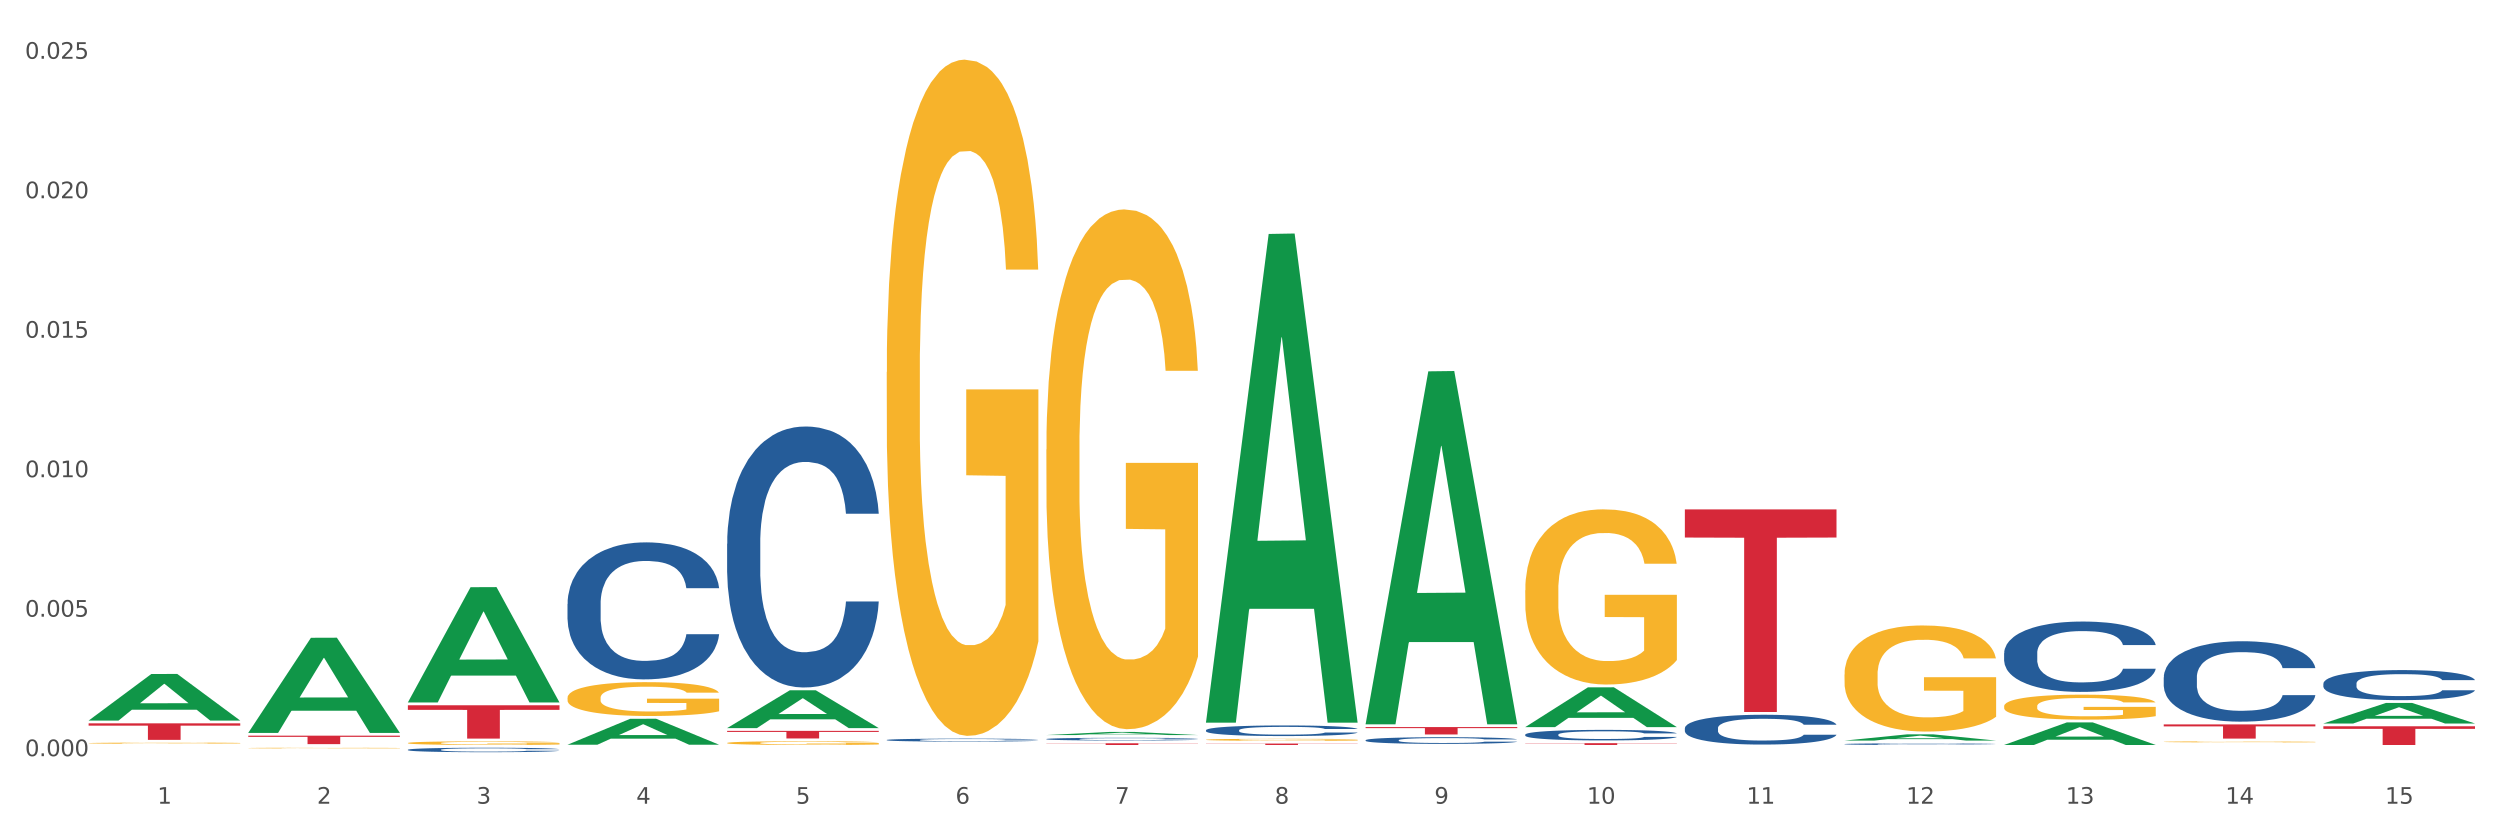
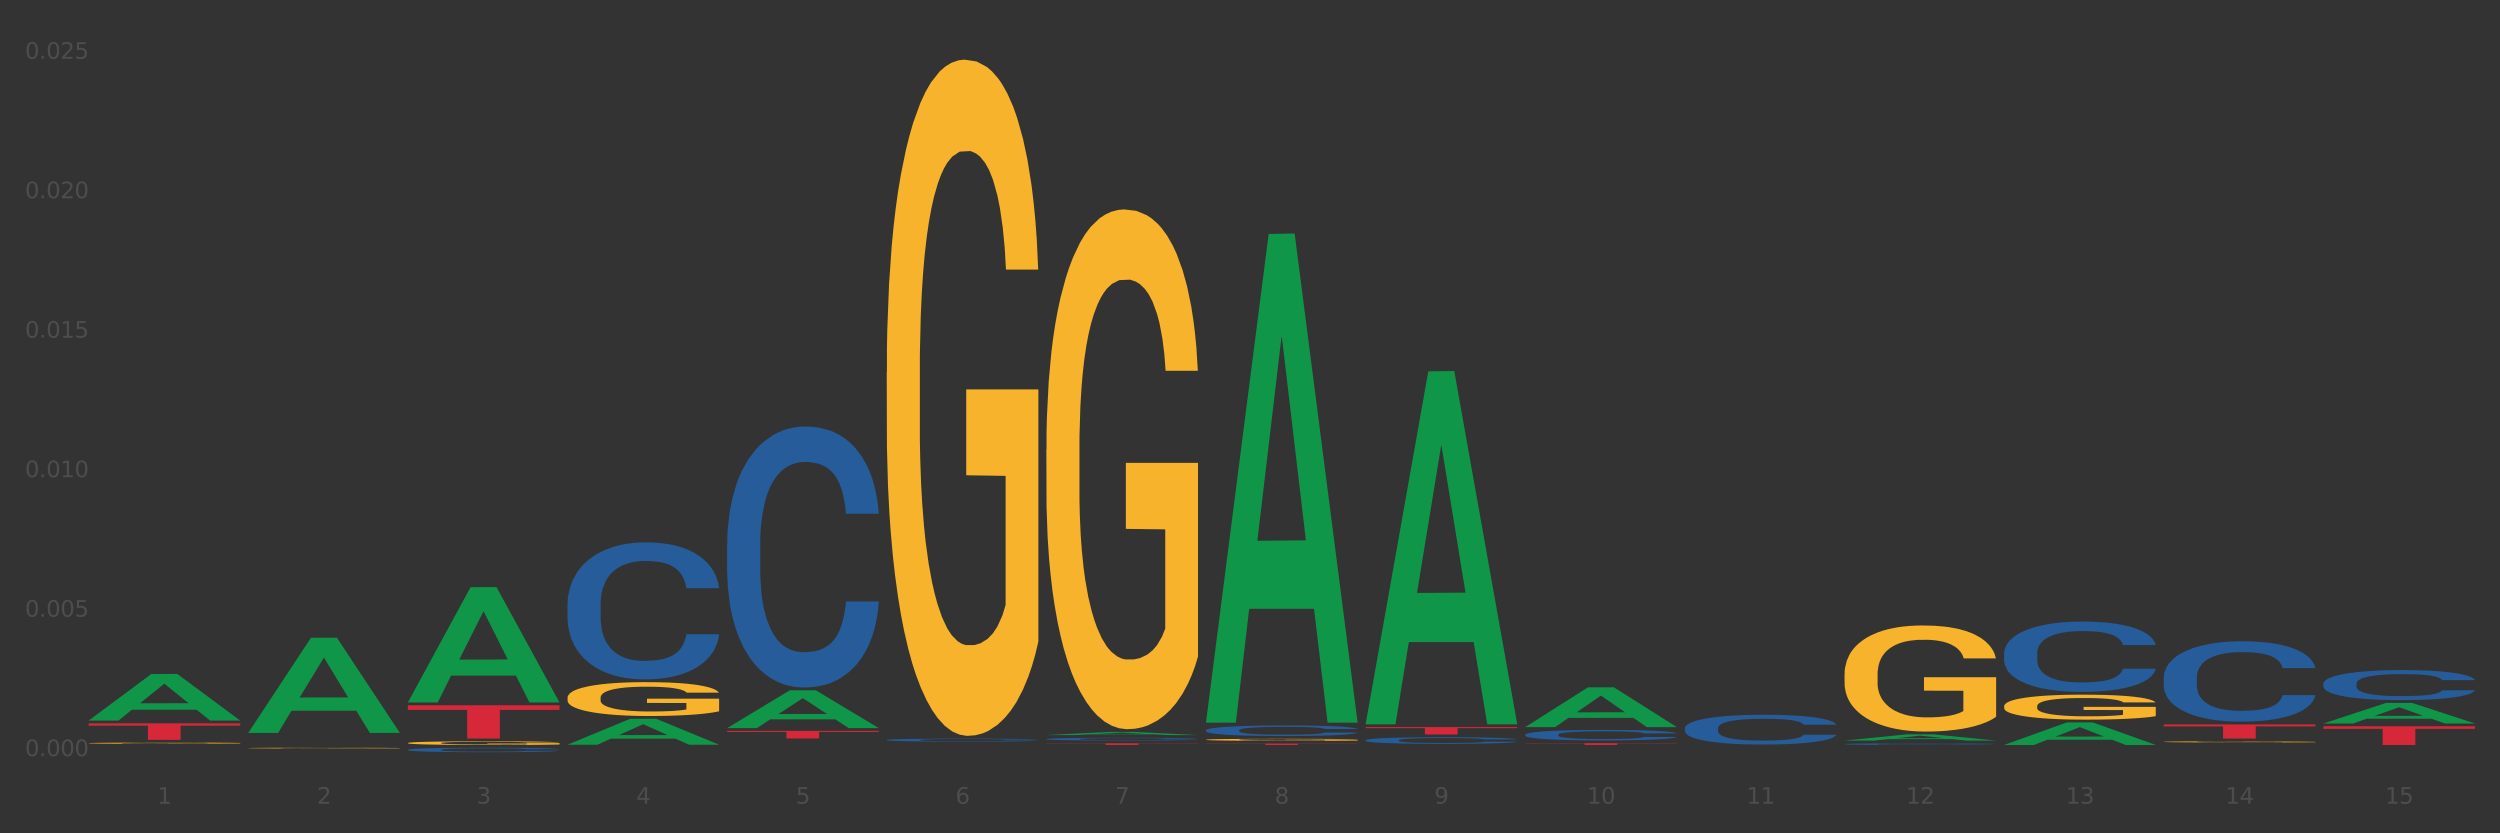
<svg xmlns="http://www.w3.org/2000/svg" xmlns:xlink="http://www.w3.org/1999/xlink" width="1080pt" height="360pt" viewBox="0 0 1080 360" version="1.1">
  <rect x="0" y="0" width="1080" height="360" fill="#333333" stroke="none" />
  <defs>
    <style type="text/css">*{stroke-linejoin: round; stroke-linecap: butt}</style>
  </defs>
  <g id="figure_1">
    <g id="patch_1">
-       <path d="M 0 360  L 1080 360  L 1080 0  L 0 0  z " style="fill: #ffffff; stroke: #ffffff; stroke-linejoin: miter" />
-     </g>
+       </g>
    <g id="axes_1">
      <g id="matplotlib.axis_1">
        <g id="xtick_1">
          <g id="text_1">
            <g style="fill: #4d4d4d" transform="translate(67.984 347.204) scale(0.096 -0.096)">
              <defs>
                <path id="DejaVuSans-31" d="M 794 531  L 1825 531  L 1825 4091  L 703 3866  L 703 4441  L 1819 4666  L 2450 4666  L 2450 531  L 3481 531  L 3481 0  L 794 0  L 794 531  z " transform="scale(0.016)" />
              </defs>
              <use xlink:href="#DejaVuSans-31" />
            </g>
          </g>
        </g>
        <g id="xtick_2">
          <g id="text_2">
            <g style="fill: #4d4d4d" transform="translate(136.942 347.204) scale(0.096 -0.096)">
              <defs>
                <path id="DejaVuSans-32" d="M 1228 531  L 3431 531  L 3431 0  L 469 0  L 469 531  Q 828 903 1448 1529  Q 2069 2156 2228 2338  Q 2531 2678 2651 2914  Q 2772 3150 2772 3378  Q 2772 3750 2511 3984  Q 2250 4219 1831 4219  Q 1534 4219 1204 4116  Q 875 4013 500 3803  L 500 4441  Q 881 4594 1212 4672  Q 1544 4750 1819 4750  Q 2544 4750 2975 4387  Q 3406 4025 3406 3419  Q 3406 3131 3298 2873  Q 3191 2616 2906 2266  Q 2828 2175 2409 1742  Q 1991 1309 1228 531  z " transform="scale(0.016)" />
              </defs>
              <use xlink:href="#DejaVuSans-32" />
            </g>
          </g>
        </g>
        <g id="xtick_3">
          <g id="text_3">
            <g style="fill: #4d4d4d" transform="translate(205.899 347.204) scale(0.096 -0.096)">
              <defs>
                <path id="DejaVuSans-33" d="M 2597 2516  Q 3050 2419 3304 2112  Q 3559 1806 3559 1356  Q 3559 666 3084 287  Q 2609 -91 1734 -91  Q 1441 -91 1130 -33  Q 819 25 488 141  L 488 750  Q 750 597 1062 519  Q 1375 441 1716 441  Q 2309 441 2620 675  Q 2931 909 2931 1356  Q 2931 1769 2642 2001  Q 2353 2234 1838 2234  L 1294 2234  L 1294 2753  L 1863 2753  Q 2328 2753 2575 2939  Q 2822 3125 2822 3475  Q 2822 3834 2567 4026  Q 2313 4219 1838 4219  Q 1578 4219 1281 4162  Q 984 4106 628 3988  L 628 4550  Q 988 4650 1302 4700  Q 1616 4750 1894 4750  Q 2613 4750 3031 4423  Q 3450 4097 3450 3541  Q 3450 3153 3228 2886  Q 3006 2619 2597 2516  z " transform="scale(0.016)" />
              </defs>
              <use xlink:href="#DejaVuSans-33" />
            </g>
          </g>
        </g>
        <g id="xtick_4">
          <g id="text_4">
            <g style="fill: #4d4d4d" transform="translate(274.857 347.204) scale(0.096 -0.096)">
              <defs>
                <path id="DejaVuSans-34" d="M 2419 4116  L 825 1625  L 2419 1625  L 2419 4116  z M 2253 4666  L 3047 4666  L 3047 1625  L 3713 1625  L 3713 1100  L 3047 1100  L 3047 0  L 2419 0  L 2419 1100  L 313 1100  L 313 1709  L 2253 4666  z " transform="scale(0.016)" />
              </defs>
              <use xlink:href="#DejaVuSans-34" />
            </g>
          </g>
        </g>
        <g id="xtick_5">
          <g id="text_5">
            <g style="fill: #4d4d4d" transform="translate(343.815 347.204) scale(0.096 -0.096)">
              <defs>
                <path id="DejaVuSans-35" d="M 691 4666  L 3169 4666  L 3169 4134  L 1269 4134  L 1269 2991  Q 1406 3038 1543 3061  Q 1681 3084 1819 3084  Q 2600 3084 3056 2656  Q 3513 2228 3513 1497  Q 3513 744 3044 326  Q 2575 -91 1722 -91  Q 1428 -91 1123 -41  Q 819 9 494 109  L 494 744  Q 775 591 1075 516  Q 1375 441 1709 441  Q 2250 441 2565 725  Q 2881 1009 2881 1497  Q 2881 1984 2565 2268  Q 2250 2553 1709 2553  Q 1456 2553 1204 2497  Q 953 2441 691 2322  L 691 4666  z " transform="scale(0.016)" />
              </defs>
              <use xlink:href="#DejaVuSans-35" />
            </g>
          </g>
        </g>
        <g id="xtick_6">
          <g id="text_6">
            <g style="fill: #4d4d4d" transform="translate(412.772 347.204) scale(0.096 -0.096)">
              <defs>
                <path id="DejaVuSans-36" d="M 2113 2584  Q 1688 2584 1439 2293  Q 1191 2003 1191 1497  Q 1191 994 1439 701  Q 1688 409 2113 409  Q 2538 409 2786 701  Q 3034 994 3034 1497  Q 3034 2003 2786 2293  Q 2538 2584 2113 2584  z M 3366 4563  L 3366 3988  Q 3128 4100 2886 4159  Q 2644 4219 2406 4219  Q 1781 4219 1451 3797  Q 1122 3375 1075 2522  Q 1259 2794 1537 2939  Q 1816 3084 2150 3084  Q 2853 3084 3261 2657  Q 3669 2231 3669 1497  Q 3669 778 3244 343  Q 2819 -91 2113 -91  Q 1303 -91 875 529  Q 447 1150 447 2328  Q 447 3434 972 4092  Q 1497 4750 2381 4750  Q 2619 4750 2861 4703  Q 3103 4656 3366 4563  z " transform="scale(0.016)" />
              </defs>
              <use xlink:href="#DejaVuSans-36" />
            </g>
          </g>
        </g>
        <g id="xtick_7">
          <g id="text_7">
            <g style="fill: #4d4d4d" transform="translate(481.73 347.204) scale(0.096 -0.096)">
              <defs>
                <path id="DejaVuSans-37" d="M 525 4666  L 3525 4666  L 3525 4397  L 1831 0  L 1172 0  L 2766 4134  L 525 4134  L 525 4666  z " transform="scale(0.016)" />
              </defs>
              <use xlink:href="#DejaVuSans-37" />
            </g>
          </g>
        </g>
        <g id="xtick_8">
          <g id="text_8">
            <g style="fill: #4d4d4d" transform="translate(550.688 347.204) scale(0.096 -0.096)">
              <defs>
                <path id="DejaVuSans-38" d="M 2034 2216  Q 1584 2216 1326 1975  Q 1069 1734 1069 1313  Q 1069 891 1326 650  Q 1584 409 2034 409  Q 2484 409 2743 651  Q 3003 894 3003 1313  Q 3003 1734 2745 1975  Q 2488 2216 2034 2216  z M 1403 2484  Q 997 2584 770 2862  Q 544 3141 544 3541  Q 544 4100 942 4425  Q 1341 4750 2034 4750  Q 2731 4750 3128 4425  Q 3525 4100 3525 3541  Q 3525 3141 3298 2862  Q 3072 2584 2669 2484  Q 3125 2378 3379 2068  Q 3634 1759 3634 1313  Q 3634 634 3220 271  Q 2806 -91 2034 -91  Q 1263 -91 848 271  Q 434 634 434 1313  Q 434 1759 690 2068  Q 947 2378 1403 2484  z M 1172 3481  Q 1172 3119 1398 2916  Q 1625 2713 2034 2713  Q 2441 2713 2670 2916  Q 2900 3119 2900 3481  Q 2900 3844 2670 4047  Q 2441 4250 2034 4250  Q 1625 4250 1398 4047  Q 1172 3844 1172 3481  z " transform="scale(0.016)" />
              </defs>
              <use xlink:href="#DejaVuSans-38" />
            </g>
          </g>
        </g>
        <g id="xtick_9">
          <g id="text_9">
            <g style="fill: #4d4d4d" transform="translate(619.645 347.204) scale(0.096 -0.096)">
              <defs>
                <path id="DejaVuSans-39" d="M 703 97  L 703 672  Q 941 559 1184 500  Q 1428 441 1663 441  Q 2288 441 2617 861  Q 2947 1281 2994 2138  Q 2813 1869 2534 1725  Q 2256 1581 1919 1581  Q 1219 1581 811 2004  Q 403 2428 403 3163  Q 403 3881 828 4315  Q 1253 4750 1959 4750  Q 2769 4750 3195 4129  Q 3622 3509 3622 2328  Q 3622 1225 3098 567  Q 2575 -91 1691 -91  Q 1453 -91 1209 -44  Q 966 3 703 97  z M 1959 2075  Q 2384 2075 2632 2365  Q 2881 2656 2881 3163  Q 2881 3666 2632 3958  Q 2384 4250 1959 4250  Q 1534 4250 1286 3958  Q 1038 3666 1038 3163  Q 1038 2656 1286 2365  Q 1534 2075 1959 2075  z " transform="scale(0.016)" />
              </defs>
              <use xlink:href="#DejaVuSans-39" />
            </g>
          </g>
        </g>
        <g id="xtick_10">
          <g id="text_10">
            <g style="fill: #4d4d4d" transform="translate(685.549 347.204) scale(0.096 -0.096)">
              <defs>
                <path id="DejaVuSans-30" d="M 2034 4250  Q 1547 4250 1301 3770  Q 1056 3291 1056 2328  Q 1056 1369 1301 889  Q 1547 409 2034 409  Q 2525 409 2770 889  Q 3016 1369 3016 2328  Q 3016 3291 2770 3770  Q 2525 4250 2034 4250  z M 2034 4750  Q 2819 4750 3233 4129  Q 3647 3509 3647 2328  Q 3647 1150 3233 529  Q 2819 -91 2034 -91  Q 1250 -91 836 529  Q 422 1150 422 2328  Q 422 3509 836 4129  Q 1250 4750 2034 4750  z " transform="scale(0.016)" />
              </defs>
              <use xlink:href="#DejaVuSans-31" />
              <use xlink:href="#DejaVuSans-30" transform="translate(63.623 0)" />
            </g>
          </g>
        </g>
        <g id="xtick_11">
          <g id="text_11">
            <g style="fill: #4d4d4d" transform="translate(754.506 347.204) scale(0.096 -0.096)">
              <use xlink:href="#DejaVuSans-31" />
              <use xlink:href="#DejaVuSans-31" transform="translate(63.623 0)" />
            </g>
          </g>
        </g>
        <g id="xtick_12">
          <g id="text_12">
            <g style="fill: #4d4d4d" transform="translate(823.464 347.204) scale(0.096 -0.096)">
              <use xlink:href="#DejaVuSans-31" />
              <use xlink:href="#DejaVuSans-32" transform="translate(63.623 0)" />
            </g>
          </g>
        </g>
        <g id="xtick_13">
          <g id="text_13">
            <g style="fill: #4d4d4d" transform="translate(892.422 347.204) scale(0.096 -0.096)">
              <use xlink:href="#DejaVuSans-31" />
              <use xlink:href="#DejaVuSans-33" transform="translate(63.623 0)" />
            </g>
          </g>
        </g>
        <g id="xtick_14">
          <g id="text_14">
            <g style="fill: #4d4d4d" transform="translate(961.379 347.204) scale(0.096 -0.096)">
              <use xlink:href="#DejaVuSans-31" />
              <use xlink:href="#DejaVuSans-34" transform="translate(63.623 0)" />
            </g>
          </g>
        </g>
        <g id="xtick_15">
          <g id="text_15">
            <g style="fill: #4d4d4d" transform="translate(1030.337 347.204) scale(0.096 -0.096)">
              <use xlink:href="#DejaVuSans-31" />
              <use xlink:href="#DejaVuSans-35" transform="translate(63.623 0)" />
            </g>
          </g>
        </g>
        <g id="xtick_16" />
        <g id="xtick_17" />
        <g id="xtick_18" />
        <g id="xtick_19" />
        <g id="xtick_20" />
        <g id="xtick_21" />
        <g id="xtick_22" />
        <g id="xtick_23" />
        <g id="xtick_24" />
        <g id="xtick_25" />
        <g id="xtick_26" />
        <g id="xtick_27" />
        <g id="xtick_28" />
        <g id="xtick_29" />
      </g>
      <g id="matplotlib.axis_2">
        <g id="ytick_1">
          <g id="text_16">
            <g style="fill: #4d4d4d" transform="translate(10.8 326.666) scale(0.096 -0.096)">
              <defs>
                <path id="DejaVuSans-2e" d="M 684 794  L 1344 794  L 1344 0  L 684 0  L 684 794  z " transform="scale(0.016)" />
              </defs>
              <use xlink:href="#DejaVuSans-30" />
              <use xlink:href="#DejaVuSans-2e" transform="translate(63.623 0)" />
              <use xlink:href="#DejaVuSans-30" transform="translate(95.41 0)" />
              <use xlink:href="#DejaVuSans-30" transform="translate(159.033 0)" />
              <use xlink:href="#DejaVuSans-30" transform="translate(222.656 0)" />
            </g>
          </g>
        </g>
        <g id="ytick_2">
          <g id="text_17">
            <g style="fill: #4d4d4d" transform="translate(10.8 266.41) scale(0.096 -0.096)">
              <use xlink:href="#DejaVuSans-30" />
              <use xlink:href="#DejaVuSans-2e" transform="translate(63.623 0)" />
              <use xlink:href="#DejaVuSans-30" transform="translate(95.41 0)" />
              <use xlink:href="#DejaVuSans-30" transform="translate(159.033 0)" />
              <use xlink:href="#DejaVuSans-35" transform="translate(222.656 0)" />
            </g>
          </g>
        </g>
        <g id="ytick_3">
          <g id="text_18">
            <g style="fill: #4d4d4d" transform="translate(10.8 206.153) scale(0.096 -0.096)">
              <use xlink:href="#DejaVuSans-30" />
              <use xlink:href="#DejaVuSans-2e" transform="translate(63.623 0)" />
              <use xlink:href="#DejaVuSans-30" transform="translate(95.41 0)" />
              <use xlink:href="#DejaVuSans-31" transform="translate(159.033 0)" />
              <use xlink:href="#DejaVuSans-30" transform="translate(222.656 0)" />
            </g>
          </g>
        </g>
        <g id="ytick_4">
          <g id="text_19">
            <g style="fill: #4d4d4d" transform="translate(10.8 145.897) scale(0.096 -0.096)">
              <use xlink:href="#DejaVuSans-30" />
              <use xlink:href="#DejaVuSans-2e" transform="translate(63.623 0)" />
              <use xlink:href="#DejaVuSans-30" transform="translate(95.41 0)" />
              <use xlink:href="#DejaVuSans-31" transform="translate(159.033 0)" />
              <use xlink:href="#DejaVuSans-35" transform="translate(222.656 0)" />
            </g>
          </g>
        </g>
        <g id="ytick_5">
          <g id="text_20">
            <g style="fill: #4d4d4d" transform="translate(10.8 85.64) scale(0.096 -0.096)">
              <use xlink:href="#DejaVuSans-30" />
              <use xlink:href="#DejaVuSans-2e" transform="translate(63.623 0)" />
              <use xlink:href="#DejaVuSans-30" transform="translate(95.41 0)" />
              <use xlink:href="#DejaVuSans-32" transform="translate(159.033 0)" />
              <use xlink:href="#DejaVuSans-30" transform="translate(222.656 0)" />
            </g>
          </g>
        </g>
        <g id="ytick_6">
          <g id="text_21">
            <g style="fill: #4d4d4d" transform="translate(10.8 25.384) scale(0.096 -0.096)">
              <use xlink:href="#DejaVuSans-30" />
              <use xlink:href="#DejaVuSans-2e" transform="translate(63.623 0)" />
              <use xlink:href="#DejaVuSans-30" transform="translate(95.41 0)" />
              <use xlink:href="#DejaVuSans-32" transform="translate(159.033 0)" />
              <use xlink:href="#DejaVuSans-35" transform="translate(222.656 0)" />
            </g>
          </g>
        </g>
        <g id="ytick_7" />
        <g id="ytick_8" />
        <g id="ytick_9" />
        <g id="ytick_10" />
        <g id="ytick_11" />
      </g>
      <g id="PolyCollection_1">
        <path d="M 1003.69 312.539  L 1003.758 312.53  L 1030.772 303.662  L 1041.983 303.654  L 1069.2 312.555  L 1056.233 312.555  L 1050.357 310.483  L 1022.465 310.483  L 1022.263 310.516  L 1016.59 312.555  L 1003.69 312.555  L 1003.69 312.539  L 1025.977 309.246  L 1046.846 309.237  L 1036.513 305.551  L 1036.378 305.534  L 1036.243 305.56  L 1025.91 309.237  L 1025.977 309.246  L 1003.69 312.539  z " clip-path="url(#pe39341cb38)" style="fill: #109648" />
-         <path d="M 107.241 317.808  L 172.75 317.808  L 172.75 318.318  L 146.981 318.321  L 146.981 321.474  L 132.855 321.474  L 132.855 318.321  L 107.241 318.318  L 107.241 317.812  L 107.241 317.808  z " clip-path="url(#pe39341cb38)" style="fill: #d62839" />
        <path d="M 176.198 304.663  L 241.708 304.663  L 241.708 306.665  L 215.939 306.678  L 215.939 319.064  L 201.812 319.064  L 201.812 306.678  L 176.198 306.665  L 176.198 304.677  L 176.198 304.663  z " clip-path="url(#pe39341cb38)" style="fill: #d62839" />
        <path d="M 314.114 315.737  L 379.623 315.737  L 379.623 316.195  L 353.854 316.198  L 353.854 319.031  L 339.728 319.031  L 339.728 316.198  L 314.114 316.195  L 314.114 315.74  L 314.114 315.737  z " clip-path="url(#pe39341cb38)" style="fill: #d62839" />
        <path d="M 38.283 312.49  L 103.793 312.49  L 103.793 313.481  L 78.024 313.488  L 78.024 319.622  L 63.897 319.622  L 63.897 313.488  L 38.283 313.481  L 38.283 312.497  L 38.283 312.49  z " clip-path="url(#pe39341cb38)" style="fill: #d62839" />
        <path d="M 452.029 321.088  L 517.539 321.088  L 517.539 321.191  L 491.769 321.192  L 491.769 321.83  L 477.643 321.83  L 477.643 321.192  L 452.029 321.191  L 452.029 321.089  L 452.029 321.088  z " clip-path="url(#pe39341cb38)" style="fill: #d62839" />
        <path d="M 245.156 301.447  L 245.233 301.434  L 245.233 300.953  L 245.388 300.539  L 246.161 299.537  L 247.322 298.709  L 248.172 298.268  L 249.023 297.908  L 250.029 297.547  L 251.266 297.173  L 253.509 296.625  L 254.901 296.345  L 256.603 296.051  L 259.697 295.624  L 261.939 295.383  L 264.26 295.183  L 268.05 294.942  L 270.525 294.835  L 273.154 294.755  L 276.325 294.702  L 278.723 294.689  L 283.982 294.729  L 288.468 294.849  L 290.634 294.942  L 293.418 295.103  L 294.888 295.209  L 297.285 295.423  L 299.76 295.704  L 301.462 295.944  L 304.014 296.398  L 305.948 296.852  L 307.727 297.413  L 308.655 297.801  L 309.351 298.161  L 309.97 298.575  L 310.588 299.23  L 296.667 299.23  L 296.125 298.762  L 295.274 298.322  L 294.037 297.894  L 292.954 297.627  L 291.098 297.293  L 289.396 297.079  L 287.617 296.919  L 285.452 296.786  L 283.75 296.719  L 281.353 296.665  L 276.635 296.679  L 273.464 296.786  L 271.298 296.919  L 269.906 297.039  L 268.668 297.173  L 267.276 297.36  L 265.652 297.64  L 264.492 297.894  L 263.332 298.215  L 262.404 298.535  L 261.553 298.909  L 260.857 299.31  L 260.315 299.724  L 259.851 300.232  L 259.464 301.073  L 259.464 302.903  L 259.619 303.317  L 260.006 303.865  L 260.47 304.279  L 261.243 304.773  L 261.939 305.107  L 263.254 305.588  L 264.724 305.989  L 265.884 306.242  L 267.044 306.456  L 269.055 306.75  L 271.298 306.99  L 273.232 307.137  L 275.861 307.271  L 277.64 307.324  L 279.187 307.351  L 282.977 307.351  L 285.684 307.311  L 288.7 307.218  L 291.021 307.097  L 292.954 306.95  L 295.12 306.71  L 296.512 306.483  L 296.512 303.691  L 279.496 303.678  L 279.496 301.821  L 310.666 301.821  L 310.666 307.271  L 309.351 307.551  L 307.881 307.805  L 306.335 308.032  L 304.014 308.313  L 301.23 308.58  L 298.755 308.767  L 296.125 308.927  L 293.031 309.074  L 289.01 309.208  L 286.535 309.261  L 283.441 309.301  L 279.806 309.315  L 276.635 309.288  L 273.541 309.221  L 270.293 309.101  L 267.121 308.927  L 264.724 308.754  L 262.326 308.54  L 259.774 308.259  L 257.763 307.992  L 256.216 307.752  L 254.515 307.445  L 252.658 307.044  L 251.266 306.683  L 250.029 306.309  L 248.714 305.828  L 247.786 305.414  L 246.858 304.893  L 246.316 304.506  L 245.697 303.905  L 245.233 303.063  L 245.156 301.447  z " clip-path="url(#pe39341cb38)" style="fill: #f7b32b" />
        <path d="M 934.733 320.475  L 934.81 320.475  L 934.81 320.46  L 934.965 320.447  L 935.738 320.416  L 936.898 320.391  L 937.749 320.377  L 938.6 320.366  L 939.605 320.355  L 940.843 320.344  L 943.086 320.327  L 944.478 320.318  L 946.179 320.309  L 949.273 320.296  L 951.516 320.288  L 953.836 320.282  L 957.626 320.275  L 960.101 320.272  L 962.731 320.269  L 965.902 320.267  L 968.3 320.267  L 973.559 320.268  L 978.045 320.272  L 980.21 320.275  L 982.995 320.28  L 984.464 320.283  L 986.862 320.29  L 989.337 320.298  L 991.038 320.306  L 993.591 320.32  L 995.524 320.334  L 997.303 320.351  L 998.231 320.363  L 998.928 320.374  L 999.546 320.387  L 1000.165 320.407  L 986.243 320.407  L 985.702 320.392  L 984.851 320.379  L 983.614 320.366  L 982.531 320.358  L 980.674 320.347  L 978.973 320.341  L 977.194 320.336  L 975.028 320.332  L 973.327 320.33  L 970.929 320.328  L 966.211 320.328  L 963.04 320.332  L 960.875 320.336  L 959.482 320.339  L 958.245 320.344  L 956.853 320.349  L 955.229 320.358  L 954.068 320.366  L 952.908 320.376  L 951.98 320.385  L 951.129 320.397  L 950.433 320.409  L 949.892 320.422  L 949.428 320.438  L 949.041 320.464  L 949.041 320.52  L 949.196 320.533  L 949.582 320.55  L 950.047 320.562  L 950.82 320.578  L 951.516 320.588  L 952.831 320.603  L 954.3 320.615  L 955.461 320.623  L 956.621 320.629  L 958.632 320.638  L 960.875 320.646  L 962.808 320.65  L 965.438 320.654  L 967.217 320.656  L 968.764 320.657  L 972.553 320.657  L 975.26 320.656  L 978.277 320.653  L 980.597 320.649  L 982.531 320.645  L 984.696 320.637  L 986.089 320.63  L 986.089 320.544  L 969.073 320.544  L 969.073 320.487  L 1000.242 320.487  L 1000.242 320.654  L 998.928 320.663  L 997.458 320.671  L 995.911 320.678  L 993.591 320.687  L 990.806 320.695  L 988.331 320.701  L 985.702 320.706  L 982.608 320.71  L 978.586 320.714  L 976.111 320.716  L 973.017 320.717  L 969.382 320.717  L 966.211 320.717  L 963.118 320.715  L 959.869 320.711  L 956.698 320.706  L 954.3 320.7  L 951.903 320.694  L 949.35 320.685  L 947.34 320.677  L 945.793 320.669  L 944.091 320.66  L 942.235 320.648  L 940.843 320.636  L 939.605 320.625  L 938.29 320.61  L 937.362 320.597  L 936.434 320.581  L 935.893 320.569  L 935.274 320.551  L 934.81 320.525  L 934.733 320.475  z " clip-path="url(#pe39341cb38)" style="fill: #f7b32b" />
        <path d="M 865.775 305.082  L 865.852 305.072  L 865.852 304.717  L 866.007 304.411  L 866.78 303.672  L 867.941 303.061  L 868.791 302.735  L 869.642 302.469  L 870.648 302.203  L 871.885 301.927  L 874.128 301.523  L 875.52 301.316  L 877.222 301.099  L 880.315 300.783  L 882.558 300.606  L 884.879 300.458  L 888.669 300.28  L 891.144 300.202  L 893.773 300.142  L 896.944 300.103  L 899.342 300.093  L 904.601 300.123  L 909.087 300.211  L 911.253 300.28  L 914.037 300.399  L 915.507 300.478  L 917.904 300.635  L 920.379 300.842  L 922.081 301.02  L 924.633 301.355  L 926.567 301.69  L 928.346 302.104  L 929.274 302.39  L 929.97 302.656  L 930.589 302.962  L 931.207 303.445  L 917.286 303.445  L 916.744 303.1  L 915.893 302.775  L 914.656 302.459  L 913.573 302.262  L 911.717 302.016  L 910.015 301.858  L 908.236 301.739  L 906.071 301.641  L 904.369 301.592  L 901.972 301.552  L 897.254 301.562  L 894.083 301.641  L 891.917 301.739  L 890.525 301.828  L 889.287 301.927  L 887.895 302.065  L 886.271 302.272  L 885.111 302.459  L 883.951 302.696  L 883.022 302.932  L 882.172 303.208  L 881.476 303.504  L 880.934 303.81  L 880.47 304.184  L 880.083 304.806  L 880.083 306.156  L 880.238 306.462  L 880.625 306.866  L 881.089 307.172  L 881.862 307.536  L 882.558 307.783  L 883.873 308.138  L 885.343 308.434  L 886.503 308.621  L 887.663 308.779  L 889.674 308.995  L 891.917 309.173  L 893.851 309.281  L 896.48 309.38  L 898.259 309.419  L 899.806 309.439  L 903.596 309.439  L 906.303 309.41  L 909.319 309.341  L 911.639 309.252  L 913.573 309.143  L 915.739 308.966  L 917.131 308.798  L 917.131 306.738  L 900.115 306.728  L 900.115 305.358  L 931.285 305.358  L 931.285 309.38  L 929.97 309.587  L 928.5 309.774  L 926.953 309.942  L 924.633 310.149  L 921.849 310.346  L 919.374 310.484  L 916.744 310.602  L 913.65 310.711  L 909.629 310.809  L 907.154 310.849  L 904.06 310.878  L 900.425 310.888  L 897.254 310.869  L 894.16 310.819  L 890.911 310.731  L 887.74 310.602  L 885.343 310.474  L 882.945 310.317  L 880.393 310.109  L 878.382 309.912  L 876.835 309.735  L 875.133 309.508  L 873.277 309.212  L 871.885 308.946  L 870.648 308.67  L 869.333 308.315  L 868.405 308.01  L 867.476 307.625  L 866.935 307.339  L 866.316 306.896  L 865.852 306.274  L 865.775 305.082  z " clip-path="url(#pe39341cb38)" style="fill: #f7b32b" />
        <path d="M 589.944 312.63  L 590.012 312.486  L 617.026 160.419  L 628.237 160.276  L 655.454 312.916  L 642.487 312.916  L 636.612 277.372  L 608.719 277.372  L 608.517 277.945  L 602.844 312.916  L 589.944 312.916  L 589.944 312.63  L 612.231 256.16  L 633.1 256.016  L 622.767 192.81  L 622.632 192.524  L 622.497 192.954  L 612.164 256.016  L 612.231 256.16  L 589.944 312.63  z " clip-path="url(#pe39341cb38)" style="fill: #109648" />
        <path d="M 383.071 160.758  L 383.149 160.491  L 383.149 150.886  L 383.303 142.616  L 384.077 122.606  L 385.237 106.065  L 386.088 97.261  L 386.938 90.057  L 387.944 82.854  L 389.181 75.383  L 391.424 64.445  L 392.817 58.842  L 394.518 52.973  L 397.612 44.435  L 399.855 39.633  L 402.175 35.631  L 405.965 30.829  L 408.44 28.694  L 411.07 27.093  L 414.241 26.026  L 416.638 25.759  L 421.898 26.56  L 426.384 28.961  L 428.549 30.829  L 431.334 34.03  L 432.803 36.165  L 435.201 40.433  L 437.676 46.036  L 439.377 50.838  L 441.93 59.909  L 443.863 68.98  L 445.642 80.186  L 446.57 87.923  L 447.266 95.126  L 447.885 103.397  L 448.504 116.47  L 434.582 116.47  L 434.041 107.132  L 433.19 98.328  L 431.952 89.79  L 430.869 84.454  L 429.013 77.785  L 427.312 73.516  L 425.533 70.314  L 423.367 67.646  L 421.666 66.312  L 419.268 65.245  L 414.55 65.512  L 411.379 67.646  L 409.213 70.314  L 407.821 72.715  L 406.584 75.383  L 405.191 79.119  L 403.567 84.721  L 402.407 89.79  L 401.247 96.193  L 400.319 102.597  L 399.468 110.067  L 398.772 118.071  L 398.231 126.341  L 397.767 136.48  L 397.38 153.288  L 397.38 189.839  L 397.534 198.109  L 397.921 209.048  L 398.385 217.318  L 399.159 227.19  L 399.855 233.86  L 401.17 243.464  L 402.639 251.468  L 403.799 256.537  L 404.959 260.806  L 406.97 266.676  L 409.213 271.478  L 411.147 274.413  L 413.777 277.081  L 415.555 278.148  L 417.102 278.681  L 420.892 278.681  L 423.599 277.881  L 426.616 276.013  L 428.936 273.612  L 430.869 270.678  L 433.035 265.875  L 434.427 261.34  L 434.427 205.579  L 417.412 205.313  L 417.412 168.228  L 448.581 168.228  L 448.581 277.081  L 447.266 282.683  L 445.797 287.752  L 444.25 292.288  L 441.93 297.891  L 439.145 303.227  L 436.67 306.962  L 434.041 310.163  L 430.947 313.098  L 426.925 315.766  L 424.45 316.833  L 421.356 317.633  L 417.721 317.9  L 414.55 317.367  L 411.456 316.033  L 408.208 313.632  L 405.037 310.163  L 402.639 306.695  L 400.242 302.426  L 397.689 296.823  L 395.678 291.488  L 394.131 286.685  L 392.43 280.549  L 390.574 272.545  L 389.181 265.342  L 387.944 257.871  L 386.629 248.267  L 385.701 239.996  L 384.773 229.591  L 384.231 221.854  L 383.613 209.848  L 383.149 193.04  L 383.071 160.758  z " clip-path="url(#pe39341cb38)" style="fill: #f7b32b" />
-         <path d="M 314.114 320.964  L 314.191 320.962  L 314.191 320.909  L 314.346 320.864  L 315.119 320.754  L 316.279 320.662  L 317.13 320.614  L 317.981 320.574  L 318.986 320.534  L 320.224 320.493  L 322.467 320.433  L 323.859 320.402  L 325.56 320.37  L 328.654 320.323  L 330.897 320.296  L 333.217 320.274  L 337.007 320.248  L 339.482 320.236  L 342.112 320.227  L 345.283 320.221  L 347.681 320.22  L 352.94 320.224  L 357.426 320.237  L 359.591 320.248  L 362.376 320.265  L 363.845 320.277  L 366.243 320.301  L 368.718 320.332  L 370.42 320.358  L 372.972 320.408  L 374.905 320.458  L 376.684 320.52  L 377.612 320.562  L 378.309 320.602  L 378.927 320.648  L 379.546 320.72  L 365.624 320.72  L 365.083 320.668  L 364.232 320.62  L 362.995 320.573  L 361.912 320.543  L 360.056 320.507  L 358.354 320.483  L 356.575 320.465  L 354.409 320.451  L 352.708 320.443  L 350.31 320.437  L 345.592 320.439  L 342.421 320.451  L 340.256 320.465  L 338.863 320.479  L 337.626 320.493  L 336.234 320.514  L 334.61 320.545  L 333.449 320.573  L 332.289 320.608  L 331.361 320.643  L 330.51 320.684  L 329.814 320.729  L 329.273 320.774  L 328.809 320.83  L 328.422 320.923  L 328.422 321.124  L 328.577 321.17  L 328.964 321.23  L 329.428 321.276  L 330.201 321.33  L 330.897 321.367  L 332.212 321.42  L 333.681 321.464  L 334.842 321.492  L 336.002 321.515  L 338.013 321.548  L 340.256 321.574  L 342.189 321.59  L 344.819 321.605  L 346.598 321.611  L 348.145 321.614  L 351.935 321.614  L 354.642 321.609  L 357.658 321.599  L 359.978 321.586  L 361.912 321.57  L 364.077 321.543  L 365.47 321.518  L 365.47 321.211  L 348.454 321.209  L 348.454 321.005  L 379.623 321.005  L 379.623 321.605  L 378.309 321.636  L 376.839 321.664  L 375.292 321.689  L 372.972 321.72  L 370.188 321.749  L 367.713 321.77  L 365.083 321.787  L 361.989 321.803  L 357.967 321.818  L 355.492 321.824  L 352.399 321.828  L 348.763 321.83  L 345.592 321.827  L 342.499 321.82  L 339.25 321.806  L 336.079 321.787  L 333.681 321.768  L 331.284 321.745  L 328.732 321.714  L 326.721 321.684  L 325.174 321.658  L 323.472 321.624  L 321.616 321.58  L 320.224 321.54  L 318.986 321.499  L 317.671 321.446  L 316.743 321.401  L 315.815 321.343  L 315.274 321.301  L 314.655 321.234  L 314.191 321.142  L 314.114 320.964  z " clip-path="url(#pe39341cb38)" style="fill: #f7b32b" />
        <path d="M 107.241 323.164  L 107.318 323.163  L 107.318 323.153  L 107.473 323.144  L 108.246 323.123  L 109.406 323.105  L 110.257 323.096  L 111.108 323.088  L 112.113 323.08  L 113.351 323.072  L 115.594 323.06  L 116.986 323.054  L 118.687 323.048  L 121.781 323.039  L 124.024 323.034  L 126.344 323.03  L 130.134 323.024  L 132.609 323.022  L 135.239 323.02  L 138.41 323.019  L 140.808 323.019  L 146.067 323.02  L 150.553 323.022  L 152.719 323.024  L 155.503 323.028  L 156.972 323.03  L 159.37 323.035  L 161.845 323.041  L 163.547 323.046  L 166.099 323.056  L 168.032 323.065  L 169.811 323.077  L 170.74 323.086  L 171.436 323.093  L 172.054 323.102  L 172.673 323.116  L 158.751 323.116  L 158.21 323.106  L 157.359 323.097  L 156.122 323.088  L 155.039 323.082  L 153.183 323.075  L 151.481 323.07  L 149.702 323.067  L 147.537 323.064  L 145.835 323.062  L 143.437 323.061  L 138.719 323.062  L 135.548 323.064  L 133.383 323.067  L 131.991 323.069  L 130.753 323.072  L 129.361 323.076  L 127.737 323.082  L 126.576 323.088  L 125.416 323.094  L 124.488 323.101  L 123.637 323.109  L 122.941 323.118  L 122.4 323.127  L 121.936 323.138  L 121.549 323.156  L 121.549 323.195  L 121.704 323.204  L 122.091 323.215  L 122.555 323.224  L 123.328 323.235  L 124.024 323.242  L 125.339 323.252  L 126.809 323.261  L 127.969 323.266  L 129.129 323.271  L 131.14 323.277  L 133.383 323.282  L 135.316 323.285  L 137.946 323.288  L 139.725 323.289  L 141.272 323.29  L 145.062 323.29  L 147.769 323.289  L 150.785 323.287  L 153.105 323.284  L 155.039 323.281  L 157.204 323.276  L 158.597 323.271  L 158.597 323.212  L 141.581 323.211  L 141.581 323.172  L 172.75 323.172  L 172.75 323.288  L 171.436 323.294  L 169.966 323.3  L 168.419 323.304  L 166.099 323.31  L 163.315 323.316  L 160.84 323.32  L 158.21 323.324  L 155.116 323.327  L 151.094 323.33  L 148.619 323.331  L 145.526 323.332  L 141.89 323.332  L 138.719 323.331  L 135.626 323.33  L 132.377 323.327  L 129.206 323.324  L 126.809 323.32  L 124.411 323.315  L 121.859 323.309  L 119.848 323.304  L 118.301 323.298  L 116.599 323.292  L 114.743 323.283  L 113.351 323.276  L 112.113 323.268  L 110.798 323.257  L 109.87 323.248  L 108.942 323.237  L 108.401 323.229  L 107.782 323.216  L 107.318 323.198  L 107.241 323.164  z " clip-path="url(#pe39341cb38)" style="fill: #f7b32b" />
        <path d="M 176.198 320.982  L 176.276 320.98  L 176.276 320.929  L 176.43 320.884  L 177.204 320.776  L 178.364 320.687  L 179.215 320.639  L 180.065 320.6  L 181.071 320.561  L 182.308 320.521  L 184.551 320.462  L 185.944 320.432  L 187.645 320.4  L 190.739 320.354  L 192.982 320.328  L 195.302 320.307  L 199.092 320.281  L 201.567 320.269  L 204.197 320.261  L 207.368 320.255  L 209.765 320.253  L 215.025 320.258  L 219.511 320.271  L 221.676 320.281  L 224.461 320.298  L 225.93 320.31  L 228.328 320.333  L 230.803 320.363  L 232.504 320.389  L 235.057 320.438  L 236.99 320.487  L 238.769 320.547  L 239.697 320.589  L 240.393 320.628  L 241.012 320.672  L 241.631 320.743  L 227.709 320.743  L 227.168 320.692  L 226.317 320.645  L 225.079 320.599  L 223.996 320.57  L 222.14 320.534  L 220.439 320.511  L 218.66 320.494  L 216.494 320.479  L 214.793 320.472  L 212.395 320.466  L 207.677 320.468  L 204.506 320.479  L 202.34 320.494  L 200.948 320.507  L 199.711 320.521  L 198.319 320.541  L 196.694 320.572  L 195.534 320.599  L 194.374 320.633  L 193.446 320.668  L 192.595 320.708  L 191.899 320.752  L 191.358 320.796  L 190.894 320.851  L 190.507 320.942  L 190.507 321.139  L 190.662 321.183  L 191.048 321.242  L 191.512 321.287  L 192.286 321.34  L 192.982 321.376  L 194.297 321.428  L 195.766 321.471  L 196.926 321.499  L 198.086 321.522  L 200.097 321.553  L 202.34 321.579  L 204.274 321.595  L 206.904 321.61  L 208.683 321.615  L 210.229 321.618  L 214.019 321.618  L 216.726 321.614  L 219.743 321.604  L 222.063 321.591  L 223.996 321.575  L 226.162 321.549  L 227.554 321.525  L 227.554 321.224  L 210.539 321.222  L 210.539 321.022  L 241.708 321.022  L 241.708 321.61  L 240.393 321.64  L 238.924 321.667  L 237.377 321.692  L 235.057 321.722  L 232.272 321.751  L 229.797 321.771  L 227.168 321.788  L 224.074 321.804  L 220.052 321.818  L 217.577 321.824  L 214.483 321.828  L 210.848 321.83  L 207.677 321.827  L 204.583 321.82  L 201.335 321.807  L 198.164 321.788  L 195.766 321.769  L 193.369 321.746  L 190.816 321.716  L 188.805 321.687  L 187.258 321.661  L 185.557 321.628  L 183.701 321.585  L 182.308 321.546  L 181.071 321.506  L 179.756 321.454  L 178.828 321.409  L 177.9 321.353  L 177.358 321.312  L 176.74 321.247  L 176.276 321.156  L 176.198 320.982  z " clip-path="url(#pe39341cb38)" style="fill: #f7b32b" />
        <path d="M 38.283 321.041  L 38.36 321.041  L 38.36 321.024  L 38.515 321.01  L 39.288 320.976  L 40.449 320.948  L 41.299 320.933  L 42.15 320.921  L 43.156 320.908  L 44.393 320.896  L 46.636 320.877  L 48.028 320.867  L 49.73 320.857  L 52.824 320.843  L 55.066 320.835  L 57.387 320.828  L 61.177 320.82  L 63.652 320.816  L 66.281 320.813  L 69.452 320.811  L 71.85 320.811  L 77.109 320.812  L 81.595 320.816  L 83.761 320.82  L 86.545 320.825  L 88.015 320.829  L 90.412 320.836  L 92.887 320.845  L 94.589 320.854  L 97.141 320.869  L 99.075 320.885  L 100.854 320.904  L 101.782 320.917  L 102.478 320.929  L 103.097 320.943  L 103.715 320.966  L 89.794 320.966  L 89.252 320.95  L 88.401 320.935  L 87.164 320.92  L 86.081 320.911  L 84.225 320.9  L 82.523 320.892  L 80.744 320.887  L 78.579 320.882  L 76.877 320.88  L 74.48 320.878  L 69.762 320.879  L 66.591 320.882  L 64.425 320.887  L 63.033 320.891  L 61.795 320.896  L 60.403 320.902  L 58.779 320.911  L 57.619 320.92  L 56.459 320.931  L 55.531 320.942  L 54.68 320.955  L 53.984 320.968  L 53.442 320.982  L 52.978 321  L 52.592 321.028  L 52.592 321.091  L 52.746 321.105  L 53.133 321.124  L 53.597 321.138  L 54.37 321.154  L 55.066 321.166  L 56.381 321.182  L 57.851 321.196  L 59.011 321.205  L 60.171 321.212  L 62.182 321.222  L 64.425 321.23  L 66.359 321.235  L 68.988 321.24  L 70.767 321.241  L 72.314 321.242  L 76.104 321.242  L 78.811 321.241  L 81.827 321.238  L 84.148 321.234  L 86.081 321.229  L 88.247 321.22  L 89.639 321.213  L 89.639 321.118  L 72.623 321.117  L 72.623 321.054  L 103.793 321.054  L 103.793 321.24  L 102.478 321.249  L 101.008 321.258  L 99.462 321.266  L 97.141 321.275  L 94.357 321.284  L 91.882 321.291  L 89.252 321.296  L 86.159 321.301  L 82.137 321.306  L 79.662 321.307  L 76.568 321.309  L 72.933 321.309  L 69.762 321.308  L 66.668 321.306  L 63.42 321.302  L 60.248 321.296  L 57.851 321.29  L 55.453 321.283  L 52.901 321.273  L 50.89 321.264  L 49.343 321.256  L 47.642 321.245  L 45.785 321.232  L 44.393 321.22  L 43.156 321.207  L 41.841 321.19  L 40.913 321.176  L 39.985 321.159  L 39.443 321.145  L 38.824 321.125  L 38.36 321.096  L 38.283 321.041  z " clip-path="url(#pe39341cb38)" style="fill: #f7b32b" />
        <path d="M 383.071 319.663  L 383.149 319.662  L 383.149 319.629  L 383.381 319.585  L 384.233 319.503  L 385.317 319.441  L 387.175 319.369  L 388.182 319.339  L 389.498 319.305  L 392.209 319.25  L 395.306 319.204  L 397.474 319.178  L 399.1 319.162  L 402.74 319.132  L 404.83 319.12  L 406.999 319.109  L 408.857 319.102  L 411.954 319.094  L 414.432 319.09  L 417.297 319.089  L 419.698 319.09  L 422.873 319.095  L 427.519 319.109  L 429.3 319.117  L 431.7 319.131  L 434.178 319.15  L 436.192 319.169  L 438.515 319.195  L 440.915 319.23  L 443.238 319.275  L 444.864 319.316  L 446.181 319.359  L 447.342 319.411  L 448.194 319.468  L 448.581 319.516  L 434.411 319.516  L 434.023 319.473  L 433.249 319.426  L 432.475 319.395  L 431.623 319.369  L 430.306 319.34  L 429.145 319.321  L 427.209 319.299  L 425.428 319.285  L 423.957 319.277  L 422.176 319.27  L 418.382 319.263  L 415.671 319.263  L 413.968 319.265  L 411.877 319.271  L 410.096 319.279  L 408.005 319.293  L 406.379 319.309  L 404.753 319.328  L 403.824 319.342  L 402.43 319.368  L 401.501 319.389  L 400.262 319.425  L 399.565 319.451  L 398.326 319.517  L 397.784 319.566  L 397.552 319.6  L 397.397 319.637  L 397.397 319.819  L 397.861 319.901  L 398.248 319.936  L 398.868 319.976  L 400.029 320.027  L 401.733 320.077  L 403.514 320.113  L 404.985 320.135  L 406.379 320.152  L 407.773 320.165  L 409.477 320.176  L 410.87 320.183  L 412.961 320.19  L 415.439 320.194  L 417.375 320.194  L 421.324 320.188  L 423.105 320.182  L 424.809 320.174  L 426.667 320.161  L 428.138 320.147  L 428.99 320.137  L 430.384 320.114  L 431.468 320.091  L 432.397 320.064  L 433.017 320.041  L 433.714 320.006  L 434.256 319.966  L 434.411 319.945  L 448.581 319.945  L 448.271 319.987  L 447.729 320.028  L 446.645 320.083  L 445.793 320.114  L 444.477 320.153  L 443.083 320.185  L 441.147 320.222  L 439.366 320.248  L 437.508 320.272  L 435.495 320.293  L 431.855 320.322  L 430.539 320.33  L 427.751 320.344  L 425.583 320.352  L 422.408 320.36  L 419.156 320.365  L 415.749 320.366  L 412.729 320.364  L 409.399 320.357  L 407.308 320.35  L 404.985 320.339  L 402.275 320.323  L 399.72 320.303  L 397.319 320.28  L 395.074 320.253  L 392.983 320.223  L 390.273 320.173  L 388.259 320.124  L 386.788 320.078  L 385.782 320.04  L 384.775 319.991  L 384.233 319.957  L 383.381 319.875  L 383.071 319.799  L 383.071 319.663  z " clip-path="url(#pe39341cb38)" style="fill: #255c99" />
        <path d="M 658.902 314.085  L 658.969 314.069  L 685.984 296.928  L 697.195 296.912  L 724.412 314.117  L 711.445 314.117  L 705.569 310.111  L 677.677 310.111  L 677.474 310.175  L 671.801 314.117  L 658.902 314.117  L 658.902 314.085  L 681.189 307.72  L 702.057 307.704  L 691.724 300.579  L 691.589 300.547  L 691.454 300.595  L 681.121 307.704  L 681.189 307.72  L 658.902 314.085  z " clip-path="url(#pe39341cb38)" style="fill: #109648" />
        <path d="M 589.944 314.105  L 655.454 314.105  L 655.454 314.546  L 629.685 314.549  L 629.685 317.28  L 615.558 317.28  L 615.558 314.549  L 589.944 314.546  L 589.944 314.108  L 589.944 314.105  z " clip-path="url(#pe39341cb38)" style="fill: #d62839" />
        <path d="M 520.987 321.218  L 586.496 321.218  L 586.496 321.303  L 560.727 321.304  L 560.727 321.83  L 546.601 321.83  L 546.601 321.304  L 520.987 321.303  L 520.987 321.219  L 520.987 321.218  z " clip-path="url(#pe39341cb38)" style="fill: #d62839" />
        <path d="M 245.156 260.899  L 245.233 260.845  L 245.233 259.332  L 245.466 257.277  L 246.317 253.493  L 247.402 250.628  L 249.26 247.276  L 250.267 245.87  L 251.583 244.302  L 254.293 241.761  L 257.391 239.599  L 259.559 238.409  L 261.185 237.652  L 264.824 236.301  L 266.915 235.706  L 269.083 235.22  L 270.942 234.895  L 274.039 234.517  L 276.517 234.355  L 279.382 234.3  L 281.783 234.355  L 284.957 234.571  L 289.604 235.22  L 291.385 235.598  L 293.785 236.247  L 296.263 237.112  L 298.276 237.977  L 300.599 239.22  L 303 240.842  L 305.323 242.896  L 306.949 244.789  L 308.265 246.789  L 309.427 249.222  L 310.279 251.871  L 310.666 254.088  L 296.495 254.088  L 296.108 252.087  L 295.334 249.925  L 294.559 248.465  L 293.708 247.276  L 292.391 245.924  L 291.23 245.059  L 289.294 244.032  L 287.513 243.383  L 286.042 243.005  L 284.261 242.68  L 280.466 242.356  L 277.756 242.356  L 276.052 242.464  L 273.962 242.734  L 272.181 243.113  L 270.09 243.762  L 268.464 244.464  L 266.838 245.383  L 265.908 246.032  L 264.515 247.222  L 263.585 248.195  L 262.346 249.871  L 261.65 251.06  L 260.411 254.142  L 259.869 256.412  L 259.636 257.98  L 259.481 259.71  L 259.481 268.144  L 259.946 271.928  L 260.333 273.55  L 260.953 275.388  L 262.114 277.767  L 263.818 280.092  L 265.599 281.768  L 267.07 282.795  L 268.464 283.552  L 269.858 284.147  L 271.561 284.687  L 272.955 285.012  L 275.046 285.336  L 277.524 285.498  L 279.46 285.498  L 283.409 285.228  L 285.19 284.958  L 286.893 284.579  L 288.752 283.984  L 290.223 283.336  L 291.075 282.849  L 292.469 281.822  L 293.553 280.741  L 294.482 279.497  L 295.101 278.416  L 295.798 276.794  L 296.34 274.956  L 296.495 273.983  L 310.666 273.983  L 310.356 275.929  L 309.814 277.821  L 308.73 280.362  L 307.878 281.822  L 306.562 283.606  L 305.168 285.12  L 303.232 286.796  L 301.451 288.039  L 299.593 289.12  L 297.579 290.094  L 293.94 291.445  L 292.623 291.824  L 289.836 292.472  L 287.668 292.851  L 284.493 293.229  L 281.241 293.445  L 277.833 293.499  L 274.813 293.391  L 271.484 293.067  L 269.393 292.743  L 267.07 292.256  L 264.36 291.499  L 261.804 290.58  L 259.404 289.499  L 257.158 288.255  L 255.068 286.85  L 252.357 284.525  L 250.344 282.254  L 248.873 280.146  L 247.866 278.362  L 246.86 276.091  L 246.317 274.523  L 245.466 270.739  L 245.156 267.225  L 245.156 260.899  z " clip-path="url(#pe39341cb38)" style="fill: #255c99" />
        <path d="M 314.114 234.909  L 314.191 234.806  L 314.191 231.922  L 314.423 228.01  L 315.275 220.802  L 316.359 215.344  L 318.218 208.96  L 319.224 206.283  L 320.541 203.297  L 323.251 198.458  L 326.348 194.339  L 328.516 192.073  L 330.143 190.632  L 333.782 188.058  L 335.873 186.925  L 338.041 185.998  L 339.899 185.38  L 342.997 184.66  L 345.475 184.351  L 348.34 184.248  L 350.74 184.351  L 353.915 184.763  L 358.561 185.998  L 360.342 186.719  L 362.743 187.955  L 365.221 189.602  L 367.234 191.25  L 369.557 193.618  L 371.957 196.707  L 374.28 200.62  L 375.907 204.224  L 377.223 208.034  L 378.384 212.667  L 379.236 217.713  L 379.623 221.934  L 365.453 221.934  L 365.066 218.125  L 364.291 214.006  L 363.517 211.226  L 362.665 208.96  L 361.349 206.386  L 360.187 204.739  L 358.251 202.782  L 356.47 201.547  L 354.999 200.826  L 353.218 200.208  L 349.424 199.59  L 346.714 199.59  L 345.01 199.796  L 342.919 200.311  L 341.138 201.032  L 339.048 202.267  L 337.421 203.606  L 335.795 205.356  L 334.866 206.592  L 333.472 208.857  L 332.543 210.711  L 331.304 213.903  L 330.607 216.168  L 329.368 222.037  L 328.826 226.362  L 328.594 229.348  L 328.439 232.643  L 328.439 248.706  L 328.904 255.914  L 329.291 259.003  L 329.91 262.504  L 331.072 267.035  L 332.775 271.463  L 334.556 274.655  L 336.028 276.611  L 337.421 278.053  L 338.815 279.185  L 340.519 280.215  L 341.913 280.833  L 344.003 281.45  L 346.481 281.759  L 348.417 281.759  L 352.366 281.245  L 354.147 280.73  L 355.851 280.009  L 357.709 278.876  L 359.181 277.641  L 360.032 276.714  L 361.426 274.758  L 362.51 272.698  L 363.44 270.33  L 364.059 268.27  L 364.756 265.181  L 365.298 261.68  L 365.453 259.827  L 379.623 259.827  L 379.314 263.534  L 378.772 267.138  L 377.688 271.977  L 376.836 274.758  L 375.519 278.155  L 374.126 281.039  L 372.19 284.231  L 370.409 286.599  L 368.55 288.658  L 366.537 290.512  L 362.898 293.086  L 361.581 293.807  L 358.793 295.042  L 356.625 295.763  L 353.45 296.484  L 350.198 296.896  L 346.791 296.999  L 343.771 296.793  L 340.441 296.175  L 338.351 295.557  L 336.028 294.631  L 333.317 293.189  L 330.762 291.438  L 328.362 289.379  L 326.116 287.011  L 324.025 284.334  L 321.315 279.906  L 319.302 275.581  L 317.831 271.565  L 316.824 268.167  L 315.817 263.843  L 315.275 260.857  L 314.423 253.649  L 314.114 246.956  L 314.114 234.909  z " clip-path="url(#pe39341cb38)" style="fill: #255c99" />
        <path d="M 176.198 323.886  L 176.276 323.885  L 176.276 323.835  L 176.508 323.768  L 177.36 323.645  L 178.444 323.551  L 180.302 323.442  L 181.309 323.396  L 182.625 323.345  L 185.336 323.262  L 188.433 323.192  L 190.601 323.153  L 192.227 323.128  L 195.867 323.084  L 197.957 323.065  L 200.126 323.049  L 201.984 323.038  L 205.081 323.026  L 207.559 323.021  L 210.424 323.019  L 212.825 323.021  L 216 323.028  L 220.646 323.049  L 222.427 323.061  L 224.827 323.082  L 227.305 323.111  L 229.319 323.139  L 231.642 323.179  L 234.042 323.232  L 236.365 323.299  L 237.991 323.361  L 239.308 323.426  L 240.469 323.506  L 241.321 323.592  L 241.708 323.664  L 227.538 323.664  L 227.15 323.599  L 226.376 323.528  L 225.602 323.481  L 224.75 323.442  L 223.433 323.398  L 222.272 323.37  L 220.336 323.336  L 218.555 323.315  L 217.084 323.303  L 215.303 323.292  L 211.509 323.282  L 208.798 323.282  L 207.095 323.285  L 205.004 323.294  L 203.223 323.306  L 201.132 323.327  L 199.506 323.35  L 197.88 323.38  L 196.951 323.402  L 195.557 323.44  L 194.628 323.472  L 193.389 323.527  L 192.692 323.565  L 191.453 323.666  L 190.911 323.74  L 190.679 323.791  L 190.524 323.848  L 190.524 324.123  L 190.988 324.246  L 191.376 324.299  L 191.995 324.359  L 193.157 324.436  L 194.86 324.512  L 196.641 324.567  L 198.112 324.6  L 199.506 324.625  L 200.9 324.644  L 202.604 324.662  L 203.997 324.673  L 206.088 324.683  L 208.566 324.689  L 210.502 324.689  L 214.451 324.68  L 216.232 324.671  L 217.936 324.659  L 219.794 324.639  L 221.265 324.618  L 222.117 324.602  L 223.511 324.569  L 224.595 324.533  L 225.524 324.493  L 226.144 324.458  L 226.841 324.405  L 227.383 324.345  L 227.538 324.313  L 241.708 324.313  L 241.398 324.377  L 240.856 324.438  L 239.772 324.521  L 238.92 324.569  L 237.604 324.627  L 236.21 324.676  L 234.274 324.731  L 232.493 324.771  L 230.635 324.807  L 228.622 324.838  L 224.982 324.883  L 223.666 324.895  L 220.878 324.916  L 218.71 324.928  L 215.535 324.941  L 212.283 324.948  L 208.876 324.95  L 205.856 324.946  L 202.526 324.935  L 200.435 324.925  L 198.112 324.909  L 195.402 324.884  L 192.847 324.854  L 190.446 324.819  L 188.201 324.778  L 186.11 324.733  L 183.4 324.657  L 181.386 324.583  L 179.915 324.514  L 178.909 324.456  L 177.902 324.382  L 177.36 324.331  L 176.508 324.207  L 176.198 324.093  L 176.198 323.886  z " clip-path="url(#pe39341cb38)" style="fill: #255c99" />
        <path d="M 1003.69 295.311  L 1003.768 295.299  L 1003.768 294.967  L 1004 294.516  L 1004.852 293.686  L 1005.936 293.057  L 1007.794 292.321  L 1008.801 292.013  L 1010.117 291.669  L 1012.828 291.111  L 1015.925 290.637  L 1018.093 290.376  L 1019.719 290.209  L 1023.359 289.913  L 1025.449 289.782  L 1027.618 289.676  L 1029.476 289.604  L 1032.573 289.521  L 1035.051 289.486  L 1037.916 289.474  L 1040.317 289.486  L 1043.492 289.533  L 1048.138 289.676  L 1049.919 289.759  L 1052.319 289.901  L 1054.797 290.091  L 1056.81 290.281  L 1059.133 290.554  L 1061.534 290.909  L 1063.857 291.36  L 1065.483 291.776  L 1066.8 292.214  L 1067.961 292.748  L 1068.813 293.33  L 1069.2 293.816  L 1055.029 293.816  L 1054.642 293.377  L 1053.868 292.903  L 1053.094 292.582  L 1052.242 292.321  L 1050.925 292.025  L 1049.764 291.835  L 1047.828 291.609  L 1046.047 291.467  L 1044.576 291.384  L 1042.795 291.313  L 1039 291.242  L 1036.29 291.242  L 1034.587 291.265  L 1032.496 291.325  L 1030.715 291.408  L 1028.624 291.55  L 1026.998 291.704  L 1025.372 291.906  L 1024.443 292.048  L 1023.049 292.309  L 1022.12 292.523  L 1020.881 292.891  L 1020.184 293.152  L 1018.945 293.828  L 1018.403 294.326  L 1018.171 294.67  L 1018.016 295.05  L 1018.016 296.901  L 1018.48 297.731  L 1018.867 298.087  L 1019.487 298.49  L 1020.648 299.012  L 1022.352 299.523  L 1024.133 299.89  L 1025.604 300.116  L 1026.998 300.282  L 1028.392 300.412  L 1030.095 300.531  L 1031.489 300.602  L 1033.58 300.673  L 1036.058 300.709  L 1037.994 300.709  L 1041.943 300.65  L 1043.724 300.59  L 1045.428 300.507  L 1047.286 300.377  L 1048.757 300.234  L 1049.609 300.128  L 1051.003 299.902  L 1052.087 299.665  L 1053.016 299.392  L 1053.636 299.155  L 1054.333 298.799  L 1054.875 298.396  L 1055.029 298.182  L 1069.2 298.182  L 1068.89 298.609  L 1068.348 299.024  L 1067.264 299.582  L 1066.412 299.902  L 1065.096 300.294  L 1063.702 300.626  L 1061.766 300.994  L 1059.985 301.267  L 1058.127 301.504  L 1056.114 301.717  L 1052.474 302.014  L 1051.158 302.097  L 1048.37 302.239  L 1046.202 302.322  L 1043.027 302.406  L 1039.775 302.453  L 1036.368 302.465  L 1033.348 302.441  L 1030.018 302.37  L 1027.927 302.299  L 1025.604 302.192  L 1022.894 302.026  L 1020.339 301.824  L 1017.938 301.587  L 1015.693 301.314  L 1013.602 301.006  L 1010.892 300.495  L 1008.878 299.997  L 1007.407 299.534  L 1006.4 299.143  L 1005.394 298.645  L 1004.852 298.301  L 1004 297.47  L 1003.69 296.699  L 1003.69 295.311  z " clip-path="url(#pe39341cb38)" style="fill: #255c99" />
        <path d="M 934.733 292.622  L 934.81 292.591  L 934.81 291.702  L 935.042 290.497  L 935.894 288.276  L 936.978 286.594  L 938.837 284.627  L 939.843 283.802  L 941.16 282.881  L 943.87 281.39  L 946.967 280.121  L 949.135 279.423  L 950.762 278.979  L 954.401 278.185  L 956.492 277.836  L 958.66 277.551  L 960.518 277.361  L 963.616 277.138  L 966.094 277.043  L 968.959 277.011  L 971.359 277.043  L 974.534 277.17  L 979.18 277.551  L 980.961 277.773  L 983.362 278.154  L 985.839 278.661  L 987.853 279.169  L 990.176 279.899  L 992.576 280.851  L 994.899 282.057  L 996.525 283.167  L 997.842 284.341  L 999.003 285.769  L 999.855 287.324  L 1000.242 288.625  L 986.072 288.625  L 985.685 287.451  L 984.91 286.181  L 984.136 285.325  L 983.284 284.627  L 981.968 283.833  L 980.806 283.326  L 978.87 282.723  L 977.089 282.342  L 975.618 282.12  L 973.837 281.93  L 970.043 281.739  L 967.333 281.739  L 965.629 281.803  L 963.538 281.961  L 961.757 282.183  L 959.667 282.564  L 958.04 282.977  L 956.414 283.516  L 955.485 283.897  L 954.091 284.595  L 953.162 285.166  L 951.923 286.15  L 951.226 286.848  L 949.987 288.656  L 949.445 289.989  L 949.213 290.909  L 949.058 291.924  L 949.058 296.874  L 949.523 299.095  L 949.91 300.047  L 950.529 301.126  L 951.691 302.522  L 953.394 303.886  L 955.175 304.87  L 956.647 305.473  L 958.04 305.917  L 959.434 306.266  L 961.138 306.583  L 962.532 306.774  L 964.622 306.964  L 967.1 307.059  L 969.036 307.059  L 972.985 306.901  L 974.766 306.742  L 976.47 306.52  L 978.328 306.171  L 979.8 305.79  L 980.651 305.505  L 982.045 304.902  L 983.129 304.267  L 984.058 303.537  L 984.678 302.903  L 985.375 301.951  L 985.917 300.872  L 986.072 300.301  L 1000.242 300.301  L 999.933 301.443  L 999.391 302.554  L 998.306 304.045  L 997.455 304.902  L 996.138 305.949  L 994.744 306.837  L 992.809 307.821  L 991.028 308.551  L 989.169 309.185  L 987.156 309.756  L 983.516 310.55  L 982.2 310.772  L 979.412 311.153  L 977.244 311.375  L 974.069 311.597  L 970.817 311.724  L 967.41 311.755  L 964.39 311.692  L 961.06 311.502  L 958.97 311.311  L 956.647 311.026  L 953.936 310.581  L 951.381 310.042  L 948.981 309.407  L 946.735 308.678  L 944.644 307.853  L 941.934 306.488  L 939.921 305.156  L 938.449 303.918  L 937.443 302.871  L 936.436 301.538  L 935.894 300.618  L 935.042 298.397  L 934.733 296.335  L 934.733 292.622  z " clip-path="url(#pe39341cb38)" style="fill: #255c99" />
        <path d="M 796.817 291.381  L 796.895 291.339  L 796.895 289.832  L 797.049 288.534  L 797.823 285.394  L 798.983 282.798  L 799.834 281.417  L 800.684 280.286  L 801.69 279.156  L 802.927 277.984  L 805.17 276.267  L 806.563 275.388  L 808.264 274.467  L 811.358 273.127  L 813.601 272.374  L 815.921 271.746  L 819.711 270.992  L 822.186 270.657  L 824.816 270.406  L 827.987 270.239  L 830.384 270.197  L 835.644 270.322  L 840.129 270.699  L 842.295 270.992  L 845.079 271.495  L 846.549 271.83  L 848.947 272.499  L 851.422 273.379  L 853.123 274.132  L 855.676 275.556  L 857.609 276.979  L 859.388 278.737  L 860.316 279.951  L 861.012 281.082  L 861.631 282.38  L 862.25 284.431  L 848.328 284.431  L 847.786 282.966  L 846.936 281.584  L 845.698 280.245  L 844.615 279.407  L 842.759 278.361  L 841.058 277.691  L 839.279 277.188  L 837.113 276.77  L 835.412 276.56  L 833.014 276.393  L 828.296 276.435  L 825.125 276.77  L 822.959 277.188  L 821.567 277.565  L 820.33 277.984  L 818.937 278.57  L 817.313 279.449  L 816.153 280.245  L 814.993 281.249  L 814.065 282.254  L 813.214 283.426  L 812.518 284.682  L 811.977 285.98  L 811.512 287.571  L 811.126 290.209  L 811.126 295.944  L 811.28 297.242  L 811.667 298.959  L 812.131 300.256  L 812.905 301.805  L 813.601 302.852  L 814.916 304.359  L 816.385 305.615  L 817.545 306.411  L 818.705 307.081  L 820.716 308.002  L 822.959 308.755  L 824.893 309.216  L 827.523 309.634  L 829.301 309.802  L 830.848 309.886  L 834.638 309.886  L 837.345 309.76  L 840.362 309.467  L 842.682 309.09  L 844.615 308.63  L 846.781 307.876  L 848.173 307.164  L 848.173 298.414  L 831.158 298.372  L 831.158 292.553  L 862.327 292.553  L 862.327 309.634  L 861.012 310.514  L 859.543 311.309  L 857.996 312.021  L 855.676 312.9  L 852.891 313.737  L 850.416 314.323  L 847.786 314.826  L 844.693 315.286  L 840.671 315.705  L 838.196 315.872  L 835.102 315.998  L 831.467 316.04  L 828.296 315.956  L 825.202 315.747  L 821.954 315.37  L 818.783 314.826  L 816.385 314.282  L 813.987 313.612  L 811.435 312.732  L 809.424 311.895  L 807.877 311.142  L 806.176 310.179  L 804.32 308.923  L 802.927 307.792  L 801.69 306.62  L 800.375 305.113  L 799.447 303.815  L 798.519 302.182  L 797.977 300.968  L 797.359 299.084  L 796.895 296.447  L 796.817 291.381  z " clip-path="url(#pe39341cb38)" style="fill: #f7b32b" />
        <path d="M 658.902 317.354  L 658.979 317.35  L 658.979 317.233  L 659.212 317.075  L 660.063 316.784  L 661.148 316.563  L 663.006 316.305  L 664.013 316.197  L 665.329 316.076  L 668.039 315.88  L 671.137 315.714  L 673.305 315.622  L 674.931 315.564  L 678.57 315.46  L 680.661 315.414  L 682.829 315.377  L 684.688 315.352  L 687.785 315.323  L 690.263 315.31  L 693.128 315.306  L 695.529 315.31  L 698.703 315.327  L 703.349 315.377  L 705.13 315.406  L 707.531 315.456  L 710.009 315.522  L 712.022 315.589  L 714.345 315.685  L 716.746 315.81  L 719.069 315.968  L 720.695 316.113  L 722.011 316.267  L 723.173 316.455  L 724.025 316.659  L 724.412 316.829  L 710.241 316.829  L 709.854 316.675  L 709.08 316.509  L 708.305 316.397  L 707.454 316.305  L 706.137 316.201  L 704.976 316.134  L 703.04 316.055  L 701.259 316.005  L 699.787 315.976  L 698.006 315.951  L 694.212 315.926  L 691.502 315.926  L 689.798 315.935  L 687.708 315.955  L 685.927 315.984  L 683.836 316.034  L 682.21 316.089  L 680.584 316.159  L 679.654 316.209  L 678.261 316.301  L 677.331 316.376  L 676.092 316.505  L 675.396 316.596  L 674.157 316.834  L 673.615 317.008  L 673.382 317.129  L 673.227 317.262  L 673.227 317.911  L 673.692 318.203  L 674.079 318.328  L 674.699 318.469  L 675.86 318.652  L 677.564 318.831  L 679.345 318.96  L 680.816 319.039  L 682.21 319.098  L 683.604 319.143  L 685.307 319.185  L 686.701 319.21  L 688.792 319.235  L 691.27 319.247  L 693.206 319.247  L 697.155 319.227  L 698.936 319.206  L 700.639 319.177  L 702.498 319.131  L 703.969 319.081  L 704.821 319.044  L 706.215 318.964  L 707.299 318.881  L 708.228 318.785  L 708.847 318.702  L 709.544 318.577  L 710.086 318.436  L 710.241 318.361  L 724.412 318.361  L 724.102 318.511  L 723.56 318.656  L 722.476 318.852  L 721.624 318.964  L 720.308 319.102  L 718.914 319.218  L 716.978 319.347  L 715.197 319.443  L 713.339 319.526  L 711.325 319.601  L 707.686 319.705  L 706.369 319.734  L 703.582 319.784  L 701.414 319.814  L 698.239 319.843  L 694.987 319.859  L 691.579 319.863  L 688.559 319.855  L 685.23 319.83  L 683.139 319.805  L 680.816 319.768  L 678.106 319.709  L 675.55 319.639  L 673.15 319.555  L 670.904 319.46  L 668.814 319.352  L 666.103 319.173  L 664.09 318.998  L 662.619 318.835  L 661.612 318.698  L 660.605 318.523  L 660.063 318.403  L 659.212 318.111  L 658.902 317.841  L 658.902 317.354  z " clip-path="url(#pe39341cb38)" style="fill: #255c99" />
        <path d="M 727.86 314.56  L 727.937 314.548  L 727.937 314.219  L 728.169 313.772  L 729.021 312.948  L 730.105 312.325  L 731.964 311.596  L 732.97 311.29  L 734.287 310.949  L 736.997 310.396  L 740.094 309.925  L 742.262 309.667  L 743.889 309.502  L 747.528 309.208  L 749.619 309.078  L 751.787 308.973  L 753.645 308.902  L 756.743 308.82  L 759.221 308.784  L 762.086 308.773  L 764.486 308.784  L 767.661 308.831  L 772.307 308.973  L 774.088 309.055  L 776.489 309.196  L 778.967 309.384  L 780.98 309.572  L 783.303 309.843  L 785.703 310.196  L 788.026 310.643  L 789.652 311.055  L 790.969 311.49  L 792.13 312.019  L 792.982 312.595  L 793.369 313.078  L 779.199 313.078  L 778.812 312.643  L 778.037 312.172  L 777.263 311.854  L 776.411 311.596  L 775.095 311.302  L 773.933 311.113  L 771.997 310.89  L 770.216 310.749  L 768.745 310.666  L 766.964 310.596  L 763.17 310.525  L 760.46 310.525  L 758.756 310.549  L 756.665 310.608  L 754.884 310.69  L 752.794 310.831  L 751.167 310.984  L 749.541 311.184  L 748.612 311.325  L 747.218 311.584  L 746.289 311.796  L 745.05 312.16  L 744.353 312.419  L 743.114 313.09  L 742.572 313.584  L 742.34 313.925  L 742.185 314.301  L 742.185 316.136  L 742.65 316.959  L 743.037 317.312  L 743.656 317.712  L 744.818 318.23  L 746.521 318.736  L 748.302 319.1  L 749.774 319.324  L 751.167 319.488  L 752.561 319.618  L 754.265 319.735  L 755.659 319.806  L 757.749 319.877  L 760.227 319.912  L 762.163 319.912  L 766.112 319.853  L 767.893 319.794  L 769.597 319.712  L 771.455 319.583  L 772.927 319.441  L 773.778 319.336  L 775.172 319.112  L 776.256 318.877  L 777.186 318.606  L 777.805 318.371  L 778.502 318.018  L 779.044 317.618  L 779.199 317.406  L 793.369 317.406  L 793.06 317.83  L 792.518 318.242  L 791.433 318.794  L 790.582 319.112  L 789.265 319.5  L 787.871 319.83  L 785.936 320.194  L 784.155 320.465  L 782.296 320.7  L 780.283 320.912  L 776.643 321.206  L 775.327 321.288  L 772.539 321.429  L 770.371 321.512  L 767.196 321.594  L 763.944 321.641  L 760.537 321.653  L 757.517 321.629  L 754.187 321.559  L 752.097 321.488  L 749.774 321.382  L 747.063 321.218  L 744.508 321.018  L 742.108 320.782  L 739.862 320.512  L 737.771 320.206  L 735.061 319.7  L 733.048 319.206  L 731.576 318.747  L 730.57 318.359  L 729.563 317.865  L 729.021 317.524  L 728.169 316.701  L 727.86 315.936  L 727.86 314.56  z " clip-path="url(#pe39341cb38)" style="fill: #255c99" />
        <path d="M 796.817 321.442  L 796.895 321.442  L 796.895 321.424  L 797.127 321.399  L 797.979 321.354  L 799.063 321.32  L 800.921 321.28  L 801.928 321.264  L 803.244 321.245  L 805.955 321.215  L 809.052 321.189  L 811.22 321.175  L 812.846 321.166  L 816.486 321.15  L 818.576 321.143  L 820.745 321.137  L 822.603 321.133  L 825.7 321.129  L 828.178 321.127  L 831.043 321.126  L 833.444 321.127  L 836.619 321.129  L 841.265 321.137  L 843.046 321.142  L 845.446 321.149  L 847.924 321.16  L 849.937 321.17  L 852.261 321.185  L 854.661 321.204  L 856.984 321.228  L 858.61 321.251  L 859.927 321.275  L 861.088 321.304  L 861.94 321.335  L 862.327 321.361  L 848.156 321.361  L 847.769 321.338  L 846.995 321.312  L 846.221 321.295  L 845.369 321.28  L 844.052 321.264  L 842.891 321.254  L 840.955 321.242  L 839.174 321.234  L 837.703 321.23  L 835.922 321.226  L 832.127 321.222  L 829.417 321.222  L 827.714 321.223  L 825.623 321.226  L 823.842 321.231  L 821.751 321.239  L 820.125 321.247  L 818.499 321.258  L 817.57 321.266  L 816.176 321.28  L 815.247 321.291  L 814.008 321.311  L 813.311 321.325  L 812.072 321.362  L 811.53 321.389  L 811.298 321.408  L 811.143 321.428  L 811.143 321.529  L 811.607 321.574  L 811.994 321.593  L 812.614 321.615  L 813.775 321.643  L 815.479 321.671  L 817.26 321.69  L 818.731 321.703  L 820.125 321.712  L 821.519 321.719  L 823.222 321.725  L 824.616 321.729  L 826.707 321.733  L 829.185 321.735  L 831.121 321.735  L 835.07 321.732  L 836.851 321.728  L 838.555 321.724  L 840.413 321.717  L 841.884 321.709  L 842.736 321.703  L 844.13 321.691  L 845.214 321.678  L 846.143 321.663  L 846.763 321.651  L 847.46 321.631  L 848.002 321.609  L 848.156 321.598  L 862.327 321.598  L 862.017 321.621  L 861.475 321.644  L 860.391 321.674  L 859.539 321.691  L 858.223 321.712  L 856.829 321.73  L 854.893 321.75  L 853.112 321.765  L 851.254 321.778  L 849.241 321.789  L 845.601 321.805  L 844.285 321.81  L 841.497 321.818  L 839.329 321.822  L 836.154 321.827  L 832.902 321.829  L 829.495 321.83  L 826.475 321.829  L 823.145 321.825  L 821.054 321.821  L 818.731 321.815  L 816.021 321.806  L 813.466 321.795  L 811.065 321.782  L 808.82 321.768  L 806.729 321.751  L 804.019 321.723  L 802.005 321.696  L 800.534 321.671  L 799.527 321.65  L 798.521 321.623  L 797.979 321.604  L 797.127 321.559  L 796.817 321.518  L 796.817 321.442  z " clip-path="url(#pe39341cb38)" style="fill: #255c99" />
        <path d="M 865.775 282.164  L 865.852 282.136  L 865.852 281.359  L 866.085 280.304  L 866.936 278.361  L 868.021 276.889  L 869.879 275.168  L 870.886 274.446  L 872.202 273.641  L 874.912 272.336  L 878.01 271.226  L 880.178 270.615  L 881.804 270.226  L 885.443 269.532  L 887.534 269.227  L 889.702 268.977  L 891.561 268.811  L 894.658 268.616  L 897.136 268.533  L 900.001 268.505  L 902.402 268.533  L 905.576 268.644  L 910.222 268.977  L 912.003 269.171  L 914.404 269.505  L 916.882 269.949  L 918.895 270.393  L 921.218 271.031  L 923.619 271.864  L 925.942 272.919  L 927.568 273.891  L 928.884 274.918  L 930.046 276.167  L 930.898 277.528  L 931.285 278.666  L 917.114 278.666  L 916.727 277.639  L 915.953 276.528  L 915.178 275.779  L 914.326 275.168  L 913.01 274.474  L 911.849 274.03  L 909.913 273.502  L 908.132 273.169  L 906.66 272.975  L 904.879 272.808  L 901.085 272.642  L 898.375 272.642  L 896.671 272.697  L 894.581 272.836  L 892.8 273.03  L 890.709 273.363  L 889.083 273.724  L 887.457 274.196  L 886.527 274.529  L 885.134 275.14  L 884.204 275.64  L 882.965 276.501  L 882.269 277.111  L 881.03 278.694  L 880.488 279.86  L 880.255 280.665  L 880.1 281.553  L 880.1 285.884  L 880.565 287.827  L 880.952 288.66  L 881.572 289.604  L 882.733 290.825  L 884.437 292.019  L 886.218 292.88  L 887.689 293.407  L 889.083 293.796  L 890.477 294.101  L 892.18 294.379  L 893.574 294.545  L 895.665 294.712  L 898.143 294.795  L 900.078 294.795  L 904.028 294.657  L 905.809 294.518  L 907.512 294.323  L 909.371 294.018  L 910.842 293.685  L 911.694 293.435  L 913.088 292.908  L 914.172 292.352  L 915.101 291.714  L 915.72 291.159  L 916.417 290.326  L 916.959 289.382  L 917.114 288.882  L 931.285 288.882  L 930.975 289.882  L 930.433 290.853  L 929.349 292.158  L 928.497 292.908  L 927.181 293.824  L 925.787 294.601  L 923.851 295.462  L 922.07 296.1  L 920.212 296.655  L 918.198 297.155  L 914.559 297.849  L 913.242 298.043  L 910.455 298.377  L 908.287 298.571  L 905.112 298.765  L 901.859 298.876  L 898.452 298.904  L 895.432 298.849  L 892.103 298.682  L 890.012 298.515  L 887.689 298.266  L 884.979 297.877  L 882.423 297.405  L 880.023 296.85  L 877.777 296.211  L 875.687 295.489  L 872.976 294.296  L 870.963 293.13  L 869.492 292.047  L 868.485 291.131  L 867.478 289.965  L 866.936 289.16  L 866.085 287.216  L 865.775 285.412  L 865.775 282.164  z " clip-path="url(#pe39341cb38)" style="fill: #255c99" />
        <path d="M 520.987 319.567  L 521.064 319.566  L 521.064 319.538  L 521.219 319.514  L 521.992 319.455  L 523.152 319.406  L 524.003 319.38  L 524.854 319.359  L 525.859 319.338  L 527.097 319.316  L 529.34 319.284  L 530.732 319.267  L 532.433 319.25  L 535.527 319.225  L 537.77 319.211  L 540.09 319.199  L 543.88 319.185  L 546.355 319.179  L 548.985 319.174  L 552.156 319.171  L 554.554 319.17  L 559.813 319.172  L 564.299 319.18  L 566.464 319.185  L 569.249 319.194  L 570.718 319.201  L 573.116 319.213  L 575.591 319.23  L 577.293 319.244  L 579.845 319.271  L 581.778 319.297  L 583.557 319.33  L 584.485 319.353  L 585.182 319.374  L 585.8 319.398  L 586.419 319.437  L 572.497 319.437  L 571.956 319.409  L 571.105 319.383  L 569.868 319.358  L 568.785 319.343  L 566.929 319.323  L 565.227 319.311  L 563.448 319.301  L 561.282 319.293  L 559.581 319.289  L 557.183 319.286  L 552.465 319.287  L 549.294 319.293  L 547.129 319.301  L 545.736 319.308  L 544.499 319.316  L 543.107 319.327  L 541.483 319.343  L 540.322 319.358  L 539.162 319.377  L 538.234 319.396  L 537.383 319.418  L 536.687 319.442  L 536.146 319.466  L 535.682 319.496  L 535.295 319.545  L 535.295 319.652  L 535.45 319.677  L 535.837 319.709  L 536.301 319.733  L 537.074 319.762  L 537.77 319.782  L 539.085 319.81  L 540.554 319.834  L 541.715 319.849  L 542.875 319.861  L 544.886 319.878  L 547.129 319.892  L 549.062 319.901  L 551.692 319.909  L 553.471 319.912  L 555.018 319.914  L 558.807 319.914  L 561.515 319.911  L 564.531 319.906  L 566.851 319.899  L 568.785 319.89  L 570.95 319.876  L 572.343 319.863  L 572.343 319.699  L 555.327 319.698  L 555.327 319.589  L 586.496 319.589  L 586.496 319.909  L 585.182 319.925  L 583.712 319.94  L 582.165 319.954  L 579.845 319.97  L 577.061 319.986  L 574.586 319.997  L 571.956 320.006  L 568.862 320.015  L 564.84 320.023  L 562.365 320.026  L 559.272 320.028  L 555.636 320.029  L 552.465 320.027  L 549.372 320.023  L 546.123 320.016  L 542.952 320.006  L 540.554 319.996  L 538.157 319.983  L 535.604 319.967  L 533.594 319.951  L 532.047 319.937  L 530.345 319.919  L 528.489 319.896  L 527.097 319.874  L 525.859 319.852  L 524.544 319.824  L 523.616 319.8  L 522.688 319.769  L 522.147 319.747  L 521.528 319.711  L 521.064 319.662  L 520.987 319.567  z " clip-path="url(#pe39341cb38)" style="fill: #f7b32b" />
        <path d="M 452.029 194.229  L 452.106 194.024  L 452.106 186.641  L 452.261 180.284  L 453.034 164.904  L 454.195 152.189  L 455.045 145.422  L 455.896 139.885  L 456.902 134.348  L 458.139 128.606  L 460.382 120.198  L 461.774 115.892  L 463.476 111.38  L 466.569 104.818  L 468.812 101.126  L 471.133 98.05  L 474.923 94.359  L 477.398 92.718  L 480.027 91.488  L 483.198 90.668  L 485.596 90.463  L 490.855 91.078  L 495.341 92.924  L 497.507 94.359  L 500.291 96.82  L 501.761 98.46  L 504.158 101.742  L 506.633 106.048  L 508.335 109.739  L 510.887 116.712  L 512.821 123.684  L 514.6 132.297  L 515.528 138.244  L 516.224 143.781  L 516.843 150.139  L 517.461 160.187  L 503.54 160.187  L 502.998 153.01  L 502.147 146.242  L 500.91 139.68  L 499.827 135.579  L 497.971 130.452  L 496.269 127.171  L 494.49 124.71  L 492.325 122.659  L 490.623 121.634  L 488.226 120.813  L 483.508 121.018  L 480.337 122.659  L 478.171 124.71  L 476.779 126.555  L 475.541 128.606  L 474.149 131.477  L 472.525 135.784  L 471.365 139.68  L 470.205 144.602  L 469.277 149.523  L 468.426 155.265  L 467.73 161.418  L 467.188 167.775  L 466.724 175.568  L 466.337 188.487  L 466.337 216.582  L 466.492 222.939  L 466.879 231.347  L 467.343 237.704  L 468.116 245.292  L 468.812 250.419  L 470.127 257.802  L 471.597 263.954  L 472.757 267.85  L 473.917 271.131  L 475.928 275.643  L 478.171 279.334  L 480.105 281.59  L 482.734 283.641  L 484.513 284.461  L 486.06 284.871  L 489.85 284.871  L 492.557 284.256  L 495.573 282.82  L 497.894 280.975  L 499.827 278.719  L 501.993 275.028  L 503.385 271.541  L 503.385 228.681  L 486.369 228.476  L 486.369 199.971  L 517.539 199.971  L 517.539 283.641  L 516.224 287.947  L 514.754 291.843  L 513.208 295.33  L 510.887 299.636  L 508.103 303.738  L 505.628 306.609  L 502.998 309.07  L 499.904 311.325  L 495.883 313.376  L 493.408 314.196  L 490.314 314.812  L 486.679 315.017  L 483.508 314.606  L 480.414 313.581  L 477.166 311.735  L 473.994 309.07  L 471.597 306.404  L 469.199 303.122  L 466.647 298.816  L 464.636 294.714  L 463.089 291.023  L 461.387 286.307  L 459.531 280.154  L 458.139 274.617  L 456.902 268.875  L 455.587 261.493  L 454.659 255.136  L 453.731 247.138  L 453.189 241.191  L 452.57 231.962  L 452.106 219.043  L 452.029 194.229  z " clip-path="url(#pe39341cb38)" style="fill: #f7b32b" />
-         <path d="M 658.902 255.011  L 658.979 254.942  L 658.979 252.454  L 659.134 250.311  L 659.907 245.127  L 661.068 240.842  L 661.918 238.561  L 662.769 236.694  L 663.775 234.828  L 665.012 232.893  L 667.255 230.059  L 668.647 228.607  L 670.349 227.087  L 673.442 224.875  L 675.685 223.631  L 678.006 222.594  L 681.796 221.35  L 684.271 220.797  L 686.9 220.382  L 690.071 220.106  L 692.469 220.036  L 697.728 220.244  L 702.214 220.866  L 704.38 221.35  L 707.164 222.179  L 708.634 222.732  L 711.031 223.838  L 713.506 225.29  L 715.208 226.534  L 717.76 228.884  L 719.694 231.234  L 721.473 234.137  L 722.401 236.141  L 723.097 238.008  L 723.716 240.15  L 724.334 243.537  L 710.413 243.537  L 709.871 241.118  L 709.02 238.837  L 707.783 236.625  L 706.7 235.243  L 704.844 233.515  L 703.142 232.409  L 701.363 231.58  L 699.198 230.888  L 697.496 230.543  L 695.099 230.266  L 690.381 230.335  L 687.21 230.888  L 685.044 231.58  L 683.652 232.202  L 682.414 232.893  L 681.022 233.86  L 679.398 235.312  L 678.238 236.625  L 677.078 238.284  L 676.149 239.943  L 675.299 241.878  L 674.603 243.952  L 674.061 246.095  L 673.597 248.721  L 673.21 253.076  L 673.21 262.545  L 673.365 264.688  L 673.752 267.522  L 674.216 269.665  L 674.989 272.222  L 675.685 273.95  L 677 276.438  L 678.47 278.512  L 679.63 279.825  L 680.79 280.931  L 682.801 282.452  L 685.044 283.696  L 686.978 284.456  L 689.607 285.148  L 691.386 285.424  L 692.933 285.562  L 696.723 285.562  L 699.43 285.355  L 702.446 284.871  L 704.767 284.249  L 706.7 283.489  L 708.866 282.245  L 710.258 281.07  L 710.258 266.623  L 693.242 266.554  L 693.242 256.947  L 724.412 256.947  L 724.412 285.148  L 723.097 286.599  L 721.627 287.912  L 720.08 289.087  L 717.76 290.539  L 714.976 291.921  L 712.501 292.889  L 709.871 293.718  L 706.777 294.479  L 702.756 295.17  L 700.281 295.446  L 697.187 295.654  L 693.552 295.723  L 690.381 295.585  L 687.287 295.239  L 684.039 294.617  L 680.867 293.718  L 678.47 292.82  L 676.072 291.714  L 673.52 290.262  L 671.509 288.88  L 669.962 287.636  L 668.26 286.046  L 666.404 283.973  L 665.012 282.106  L 663.775 280.171  L 662.46 277.683  L 661.532 275.54  L 660.603 272.844  L 660.062 270.84  L 659.443 267.729  L 658.979 263.375  L 658.902 255.011  z " clip-path="url(#pe39341cb38)" style="fill: #f7b32b" />
        <path d="M 589.944 319.765  L 590.022 319.763  L 590.022 319.689  L 590.254 319.589  L 591.106 319.404  L 592.19 319.265  L 594.048 319.101  L 595.055 319.033  L 596.371 318.956  L 599.082 318.832  L 602.179 318.727  L 604.347 318.669  L 605.973 318.632  L 609.613 318.566  L 611.703 318.537  L 613.872 318.514  L 615.73 318.498  L 618.827 318.479  L 621.305 318.471  L 624.17 318.469  L 626.571 318.471  L 629.746 318.482  L 634.392 318.514  L 636.173 318.532  L 638.573 318.564  L 641.051 318.606  L 643.064 318.648  L 645.388 318.709  L 647.788 318.788  L 650.111 318.888  L 651.737 318.98  L 653.054 319.077  L 654.215 319.196  L 655.067 319.325  L 655.454 319.433  L 641.283 319.433  L 640.896 319.336  L 640.122 319.23  L 639.348 319.159  L 638.496 319.101  L 637.179 319.035  L 636.018 318.993  L 634.082 318.943  L 632.301 318.911  L 630.83 318.893  L 629.049 318.877  L 625.255 318.861  L 622.544 318.861  L 620.841 318.867  L 618.75 318.88  L 616.969 318.898  L 614.878 318.93  L 613.252 318.964  L 611.626 319.009  L 610.697 319.041  L 609.303 319.099  L 608.374 319.146  L 607.135 319.228  L 606.438 319.286  L 605.199 319.436  L 604.657 319.547  L 604.425 319.623  L 604.27 319.707  L 604.27 320.118  L 604.734 320.303  L 605.121 320.382  L 605.741 320.471  L 606.902 320.587  L 608.606 320.701  L 610.387 320.782  L 611.858 320.833  L 613.252 320.869  L 614.646 320.898  L 616.35 320.925  L 617.743 320.941  L 619.834 320.956  L 622.312 320.964  L 624.248 320.964  L 628.197 320.951  L 629.978 320.938  L 631.682 320.919  L 633.54 320.89  L 635.011 320.859  L 635.863 320.835  L 637.257 320.785  L 638.341 320.732  L 639.27 320.672  L 639.89 320.619  L 640.587 320.54  L 641.129 320.45  L 641.283 320.403  L 655.454 320.403  L 655.144 320.498  L 654.602 320.59  L 653.518 320.714  L 652.666 320.785  L 651.35 320.872  L 649.956 320.946  L 648.02 321.028  L 646.239 321.088  L 644.381 321.141  L 642.368 321.188  L 638.728 321.254  L 637.412 321.273  L 634.624 321.304  L 632.456 321.323  L 629.281 321.341  L 626.029 321.352  L 622.622 321.354  L 619.602 321.349  L 616.272 321.333  L 614.181 321.317  L 611.858 321.294  L 609.148 321.257  L 606.593 321.212  L 604.192 321.159  L 601.947 321.099  L 599.856 321.03  L 597.146 320.917  L 595.132 320.806  L 593.661 320.703  L 592.654 320.616  L 591.648 320.506  L 591.106 320.429  L 590.254 320.245  L 589.944 320.074  L 589.944 319.765  z " clip-path="url(#pe39341cb38)" style="fill: #255c99" />
        <path d="M 520.987 315.454  L 521.064 315.449  L 521.064 315.332  L 521.296 315.173  L 522.148 314.879  L 523.232 314.657  L 525.091 314.397  L 526.097 314.288  L 527.414 314.167  L 530.124 313.97  L 533.221 313.802  L 535.389 313.71  L 537.016 313.651  L 540.655 313.546  L 542.746 313.5  L 544.914 313.462  L 546.772 313.437  L 549.87 313.408  L 552.348 313.395  L 555.213 313.391  L 557.613 313.395  L 560.788 313.412  L 565.434 313.462  L 567.215 313.492  L 569.616 313.542  L 572.094 313.609  L 574.107 313.676  L 576.43 313.773  L 578.83 313.898  L 581.153 314.058  L 582.78 314.204  L 584.096 314.359  L 585.257 314.548  L 586.109 314.753  L 586.496 314.925  L 572.326 314.925  L 571.939 314.77  L 571.164 314.603  L 570.39 314.489  L 569.538 314.397  L 568.222 314.292  L 567.06 314.225  L 565.124 314.146  L 563.343 314.095  L 561.872 314.066  L 560.091 314.041  L 556.297 314.016  L 553.587 314.016  L 551.883 314.024  L 549.792 314.045  L 548.011 314.074  L 545.921 314.125  L 544.294 314.179  L 542.668 314.25  L 541.739 314.301  L 540.345 314.393  L 539.416 314.468  L 538.177 314.598  L 537.48 314.691  L 536.241 314.93  L 535.699 315.106  L 535.467 315.227  L 535.312 315.361  L 535.312 316.015  L 535.777 316.309  L 536.164 316.434  L 536.783 316.577  L 537.945 316.761  L 539.648 316.942  L 541.429 317.072  L 542.901 317.151  L 544.294 317.21  L 545.688 317.256  L 547.392 317.298  L 548.786 317.323  L 550.876 317.348  L 553.354 317.361  L 555.29 317.361  L 559.239 317.34  L 561.02 317.319  L 562.724 317.289  L 564.582 317.243  L 566.054 317.193  L 566.905 317.155  L 568.299 317.076  L 569.383 316.992  L 570.313 316.895  L 570.932 316.812  L 571.629 316.686  L 572.171 316.543  L 572.326 316.468  L 586.496 316.468  L 586.187 316.619  L 585.645 316.766  L 584.561 316.963  L 583.709 317.076  L 582.392 317.214  L 580.999 317.331  L 579.063 317.461  L 577.282 317.558  L 575.423 317.642  L 573.41 317.717  L 569.77 317.822  L 568.454 317.851  L 565.666 317.901  L 563.498 317.931  L 560.323 317.96  L 557.071 317.977  L 553.664 317.981  L 550.644 317.973  L 547.314 317.948  L 545.224 317.922  L 542.901 317.885  L 540.19 317.826  L 537.635 317.755  L 535.235 317.671  L 532.989 317.575  L 530.898 317.466  L 528.188 317.285  L 526.175 317.109  L 524.703 316.946  L 523.697 316.807  L 522.69 316.631  L 522.148 316.51  L 521.296 316.216  L 520.987 315.944  L 520.987 315.454  z " clip-path="url(#pe39341cb38)" style="fill: #255c99" />
        <path d="M 452.029 319.256  L 452.106 319.255  L 452.106 319.225  L 452.339 319.184  L 453.19 319.109  L 454.275 319.053  L 456.133 318.987  L 457.14 318.959  L 458.456 318.928  L 461.166 318.878  L 464.264 318.835  L 466.432 318.812  L 468.058 318.797  L 471.697 318.77  L 473.788 318.758  L 475.956 318.749  L 477.815 318.742  L 480.912 318.735  L 483.39 318.732  L 486.255 318.731  L 488.656 318.732  L 491.83 318.736  L 496.476 318.749  L 498.257 318.756  L 500.658 318.769  L 503.136 318.786  L 505.149 318.803  L 507.472 318.828  L 509.873 318.86  L 512.196 318.9  L 513.822 318.938  L 515.138 318.977  L 516.3 319.025  L 517.152 319.077  L 517.539 319.121  L 503.368 319.121  L 502.981 319.082  L 502.207 319.039  L 501.432 319.01  L 500.581 318.987  L 499.264 318.96  L 498.103 318.943  L 496.167 318.923  L 494.386 318.91  L 492.914 318.902  L 491.133 318.896  L 487.339 318.89  L 484.629 318.89  L 482.925 318.892  L 480.835 318.897  L 479.054 318.904  L 476.963 318.917  L 475.337 318.931  L 473.711 318.949  L 472.781 318.962  L 471.388 318.986  L 470.458 319.005  L 469.219 319.038  L 468.523 319.061  L 467.284 319.122  L 466.742 319.167  L 466.509 319.198  L 466.354 319.232  L 466.354 319.399  L 466.819 319.473  L 467.206 319.505  L 467.826 319.542  L 468.987 319.589  L 470.691 319.634  L 472.472 319.668  L 473.943 319.688  L 475.337 319.703  L 476.731 319.714  L 478.434 319.725  L 479.828 319.732  L 481.919 319.738  L 484.397 319.741  L 486.333 319.741  L 490.282 319.736  L 492.063 319.73  L 493.766 319.723  L 495.625 319.711  L 497.096 319.698  L 497.948 319.689  L 499.342 319.669  L 500.426 319.647  L 501.355 319.623  L 501.974 319.601  L 502.671 319.569  L 503.213 319.533  L 503.368 319.514  L 517.539 319.514  L 517.229 319.552  L 516.687 319.59  L 515.603 319.64  L 514.751 319.669  L 513.435 319.704  L 512.041 319.734  L 510.105 319.767  L 508.324 319.791  L 506.466 319.813  L 504.452 319.832  L 500.813 319.859  L 499.496 319.866  L 496.709 319.879  L 494.541 319.886  L 491.366 319.894  L 488.114 319.898  L 484.706 319.899  L 481.686 319.897  L 478.357 319.891  L 476.266 319.884  L 473.943 319.875  L 471.233 319.86  L 468.677 319.841  L 466.277 319.82  L 464.031 319.796  L 461.941 319.768  L 459.23 319.722  L 457.217 319.677  L 455.746 319.635  L 454.739 319.6  L 453.733 319.555  L 453.19 319.525  L 452.339 319.45  L 452.029 319.38  L 452.029 319.256  z " clip-path="url(#pe39341cb38)" style="fill: #255c99" />
        <path d="M 658.902 321.052  L 724.412 321.052  L 724.412 321.161  L 698.642 321.161  L 698.642 321.83  L 684.516 321.83  L 684.516 321.161  L 658.902 321.161  L 658.902 321.053  L 658.902 321.052  z " clip-path="url(#pe39341cb38)" style="fill: #d62839" />
        <path d="M 245.156 321.707  L 245.224 321.696  L 272.238 310.514  L 283.449 310.504  L 310.666 321.728  L 297.699 321.728  L 291.823 319.114  L 263.931 319.114  L 263.728 319.156  L 258.055 321.728  L 245.156 321.728  L 245.156 321.707  L 267.443 317.554  L 288.311 317.544  L 277.978 312.896  L 277.843 312.875  L 277.708 312.907  L 267.375 317.544  L 267.443 317.554  L 245.156 321.707  z " clip-path="url(#pe39341cb38)" style="fill: #109648" />
        <path d="M 520.987 311.805  L 521.054 311.607  L 548.068 101.07  L 559.279 100.872  L 586.496 312.202  L 573.53 312.202  L 567.654 262.991  L 539.762 262.991  L 539.559 263.785  L 533.886 312.202  L 520.987 312.202  L 520.987 311.805  L 543.273 233.623  L 564.142 233.425  L 553.809 145.916  L 553.674 145.519  L 553.539 146.114  L 543.206 233.425  L 543.273 233.623  L 520.987 311.805  z " clip-path="url(#pe39341cb38)" style="fill: #109648" />
        <path d="M 314.114 314.517  L 314.181 314.502  L 341.196 298.203  L 352.406 298.188  L 379.623 314.548  L 366.657 314.548  L 360.781 310.738  L 332.889 310.738  L 332.686 310.8  L 327.013 314.548  L 314.114 314.548  L 314.114 314.517  L 336.4 308.465  L 357.269 308.449  L 346.936 301.675  L 346.801 301.644  L 346.666 301.69  L 336.333 308.449  L 336.4 308.465  L 314.114 314.517  z " clip-path="url(#pe39341cb38)" style="fill: #109648" />
        <path d="M 452.029 317.539  L 452.096 317.538  L 479.111 316.207  L 490.322 316.206  L 517.539 317.541  L 504.572 317.541  L 498.696 317.23  L 470.804 317.23  L 470.601 317.235  L 464.928 317.541  L 452.029 317.541  L 452.029 317.539  L 474.316 317.045  L 495.184 317.044  L 484.851 316.49  L 484.716 316.488  L 484.581 316.492  L 474.248 317.044  L 474.316 317.045  L 452.029 317.539  z " clip-path="url(#pe39341cb38)" style="fill: #109648" />
        <path d="M 38.283 311.263  L 38.351 311.244  L 65.365 291.165  L 76.576 291.146  L 103.793 311.301  L 90.826 311.301  L 84.95 306.608  L 57.058 306.608  L 56.855 306.683  L 51.182 311.301  L 38.283 311.301  L 38.283 311.263  L 60.57 303.807  L 81.438 303.788  L 71.105 295.442  L 70.97 295.404  L 70.835 295.461  L 60.502 303.788  L 60.57 303.807  L 38.283 311.263  z " clip-path="url(#pe39341cb38)" style="fill: #109648" />
        <path d="M 107.241 316.542  L 107.308 316.504  L 134.323 275.521  L 145.533 275.482  L 172.75 316.619  L 159.784 316.619  L 153.908 307.04  L 126.016 307.04  L 125.813 307.195  L 120.14 316.619  L 107.241 316.619  L 107.241 316.542  L 129.527 301.323  L 150.396 301.285  L 140.063 284.25  L 139.928 284.173  L 139.793 284.289  L 129.46 301.285  L 129.527 301.323  L 107.241 316.542  z " clip-path="url(#pe39341cb38)" style="fill: #109648" />
        <path d="M 176.198 303.381  L 176.266 303.334  L 203.28 253.671  L 214.491 253.625  L 241.708 303.474  L 228.741 303.474  L 222.866 291.866  L 194.973 291.866  L 194.771 292.053  L 189.098 303.474  L 176.198 303.474  L 176.198 303.381  L 198.485 284.939  L 219.354 284.892  L 209.021 264.25  L 208.886 264.156  L 208.751 264.297  L 198.418 284.892  L 198.485 284.939  L 176.198 303.381  z " clip-path="url(#pe39341cb38)" style="fill: #109648" />
        <path d="M 1003.69 313.744  L 1069.2 313.744  L 1069.2 314.868  L 1043.431 314.876  L 1043.431 321.83  L 1029.304 321.83  L 1029.304 314.876  L 1003.69 314.868  L 1003.69 313.752  L 1003.69 313.744  z " clip-path="url(#pe39341cb38)" style="fill: #d62839" />
-         <path d="M 727.86 220.053  L 793.369 220.053  L 793.369 232.217  L 767.6 232.299  L 767.6 307.584  L 753.474 307.584  L 753.474 232.299  L 727.86 232.217  L 727.86 220.135  L 727.86 220.053  z " clip-path="url(#pe39341cb38)" style="fill: #d62839" />
        <path d="M 934.733 312.944  L 1000.242 312.944  L 1000.242 313.797  L 974.473 313.803  L 974.473 319.078  L 960.347 319.078  L 960.347 313.803  L 934.733 313.797  L 934.733 312.95  L 934.733 312.944  z " clip-path="url(#pe39341cb38)" style="fill: #d62839" />
        <path d="M 796.817 319.932  L 796.885 319.93  L 823.899 317.231  L 835.11 317.229  L 862.327 319.937  L 849.36 319.937  L 843.485 319.307  L 815.592 319.307  L 815.39 319.317  L 809.717 319.937  L 796.817 319.937  L 796.817 319.932  L 819.104 318.93  L 839.973 318.928  L 829.64 317.806  L 829.505 317.801  L 829.37 317.809  L 819.037 318.928  L 819.104 318.93  L 796.817 319.932  z " clip-path="url(#pe39341cb38)" style="fill: #109648" />
        <path d="M 865.775 321.812  L 865.842 321.802  L 892.857 312.087  L 904.068 312.077  L 931.285 321.83  L 918.318 321.83  L 912.442 319.559  L 884.55 319.559  L 884.347 319.596  L 878.674 321.83  L 865.775 321.83  L 865.775 321.812  L 888.062 318.204  L 908.93 318.194  L 898.597 314.156  L 898.462 314.138  L 898.327 314.165  L 887.994 318.194  L 888.062 318.204  L 865.775 321.812  z " clip-path="url(#pe39341cb38)" style="fill: #109648" />
      </g>
    </g>
  </g>
  <defs>
    <clipPath id="pe39341cb38">
      <rect x="38.283" y="10.8" width="1030.917" height="329.109" />
    </clipPath>
  </defs>
</svg>